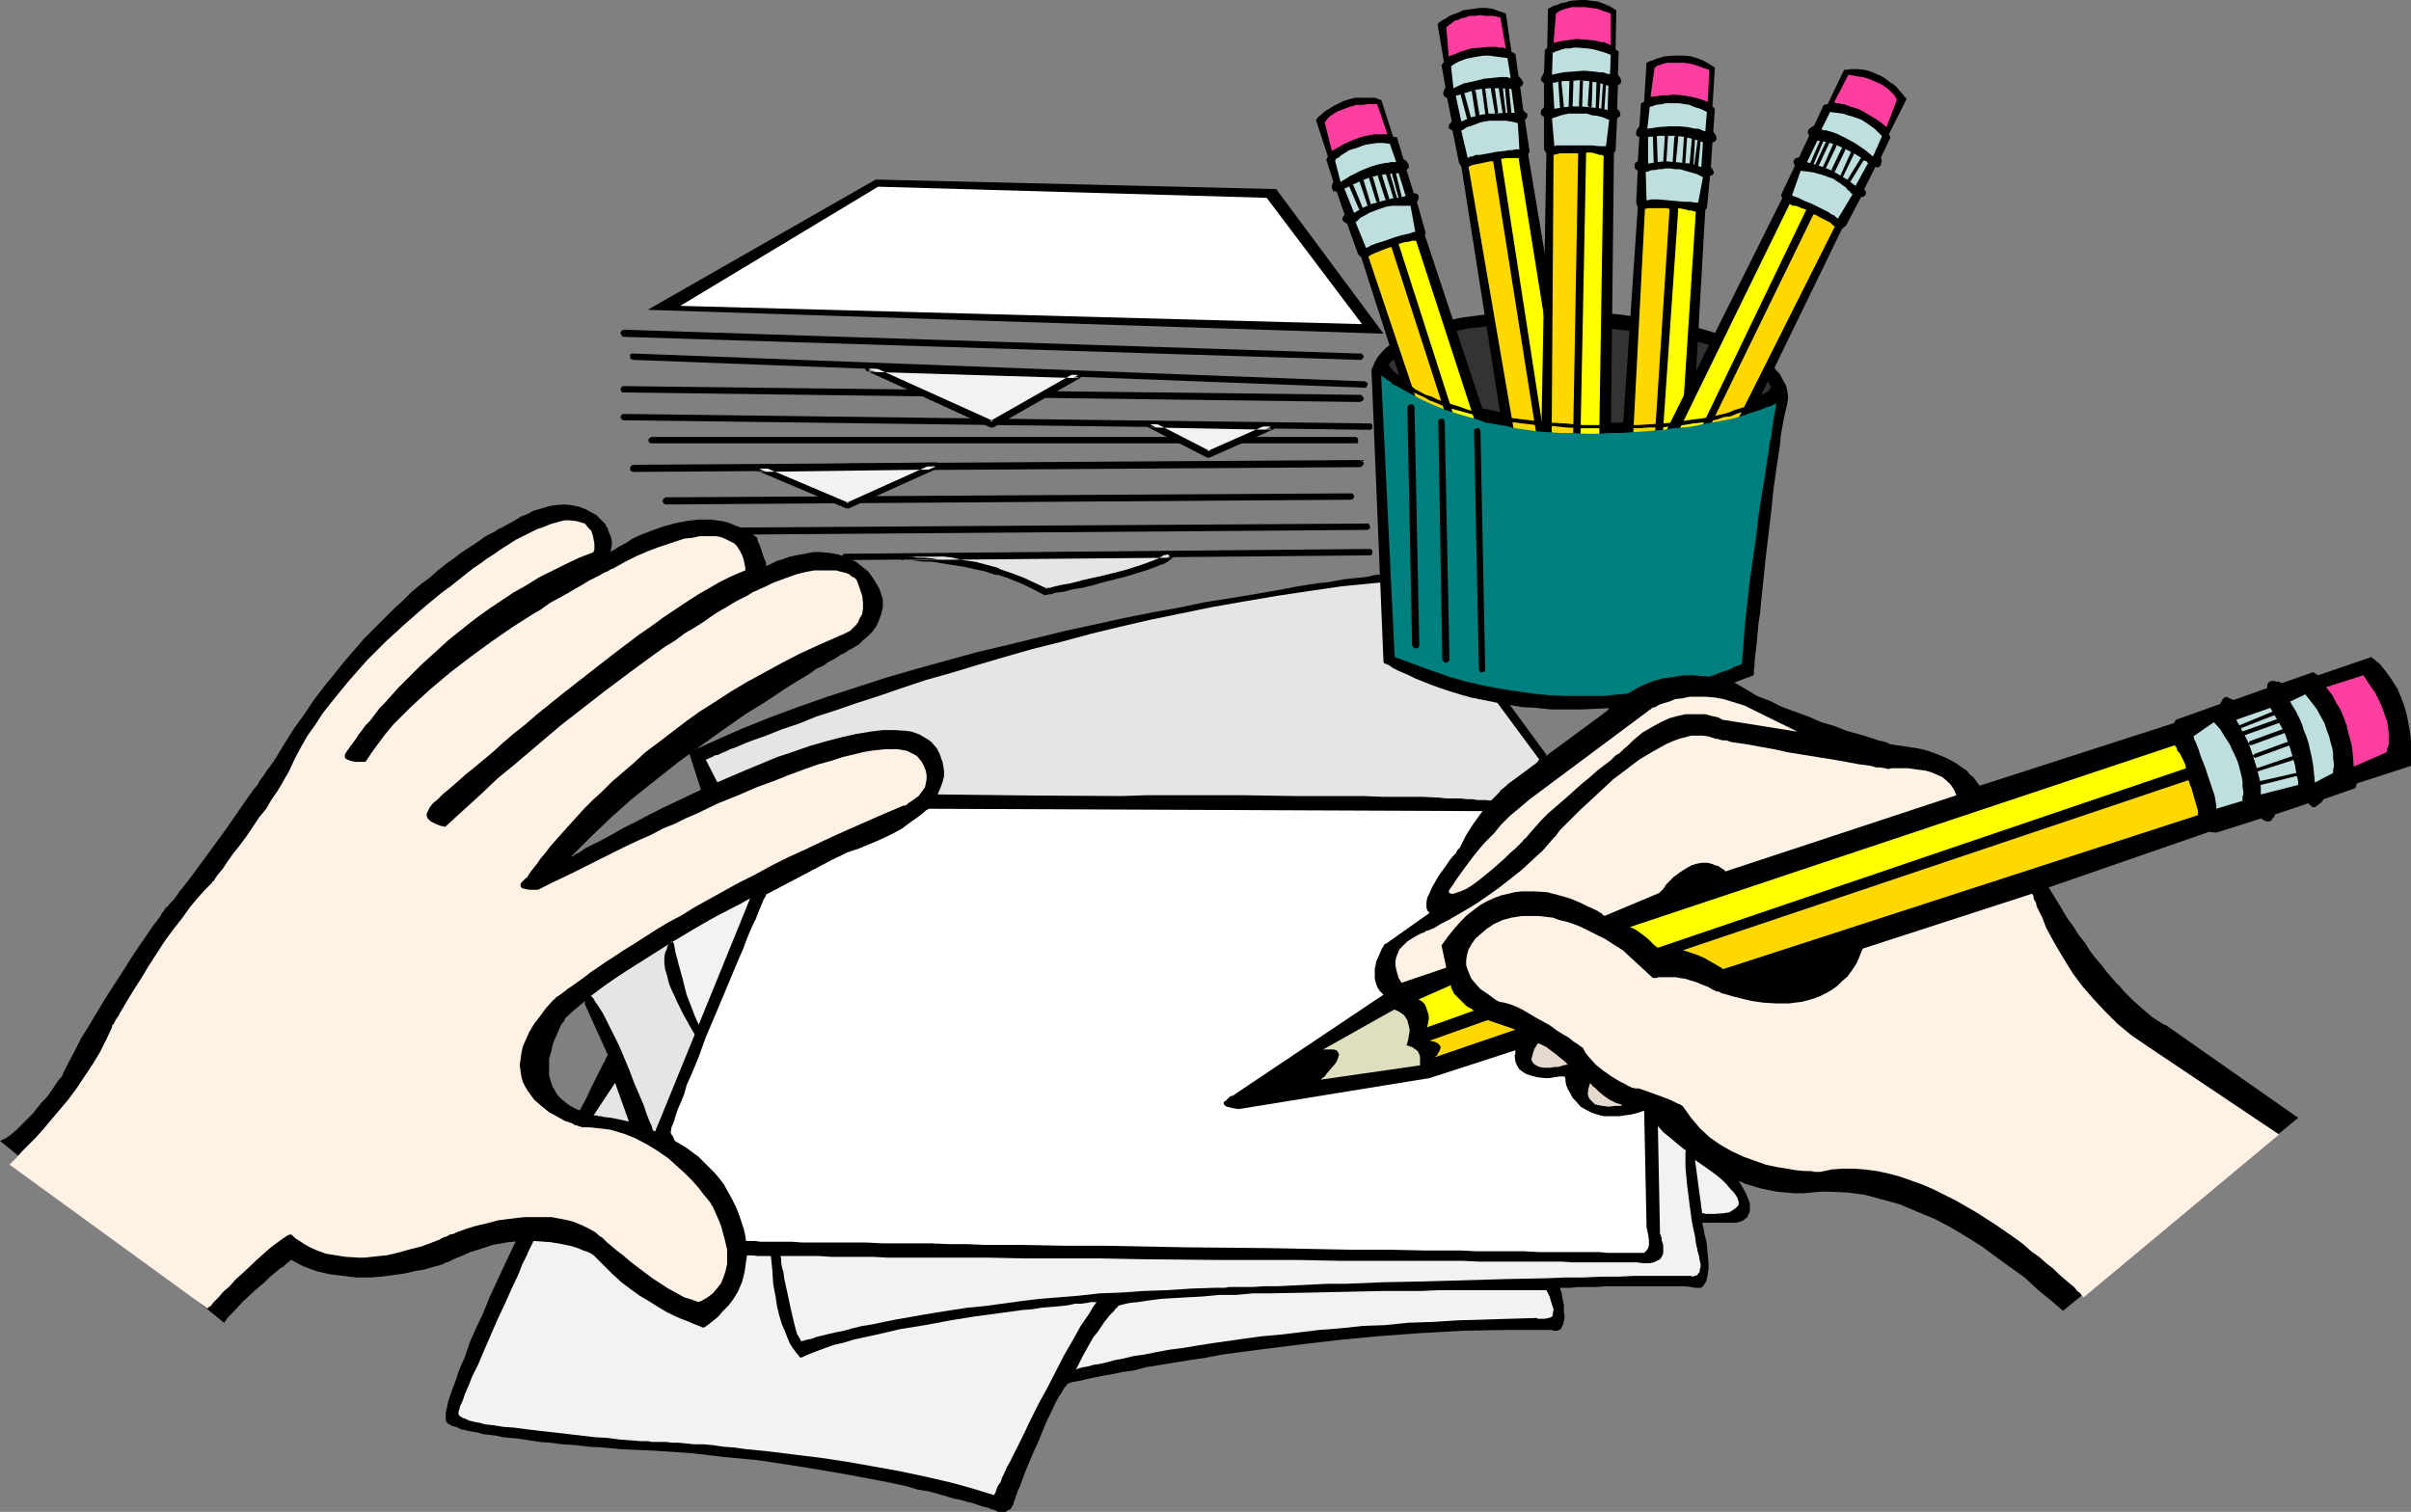
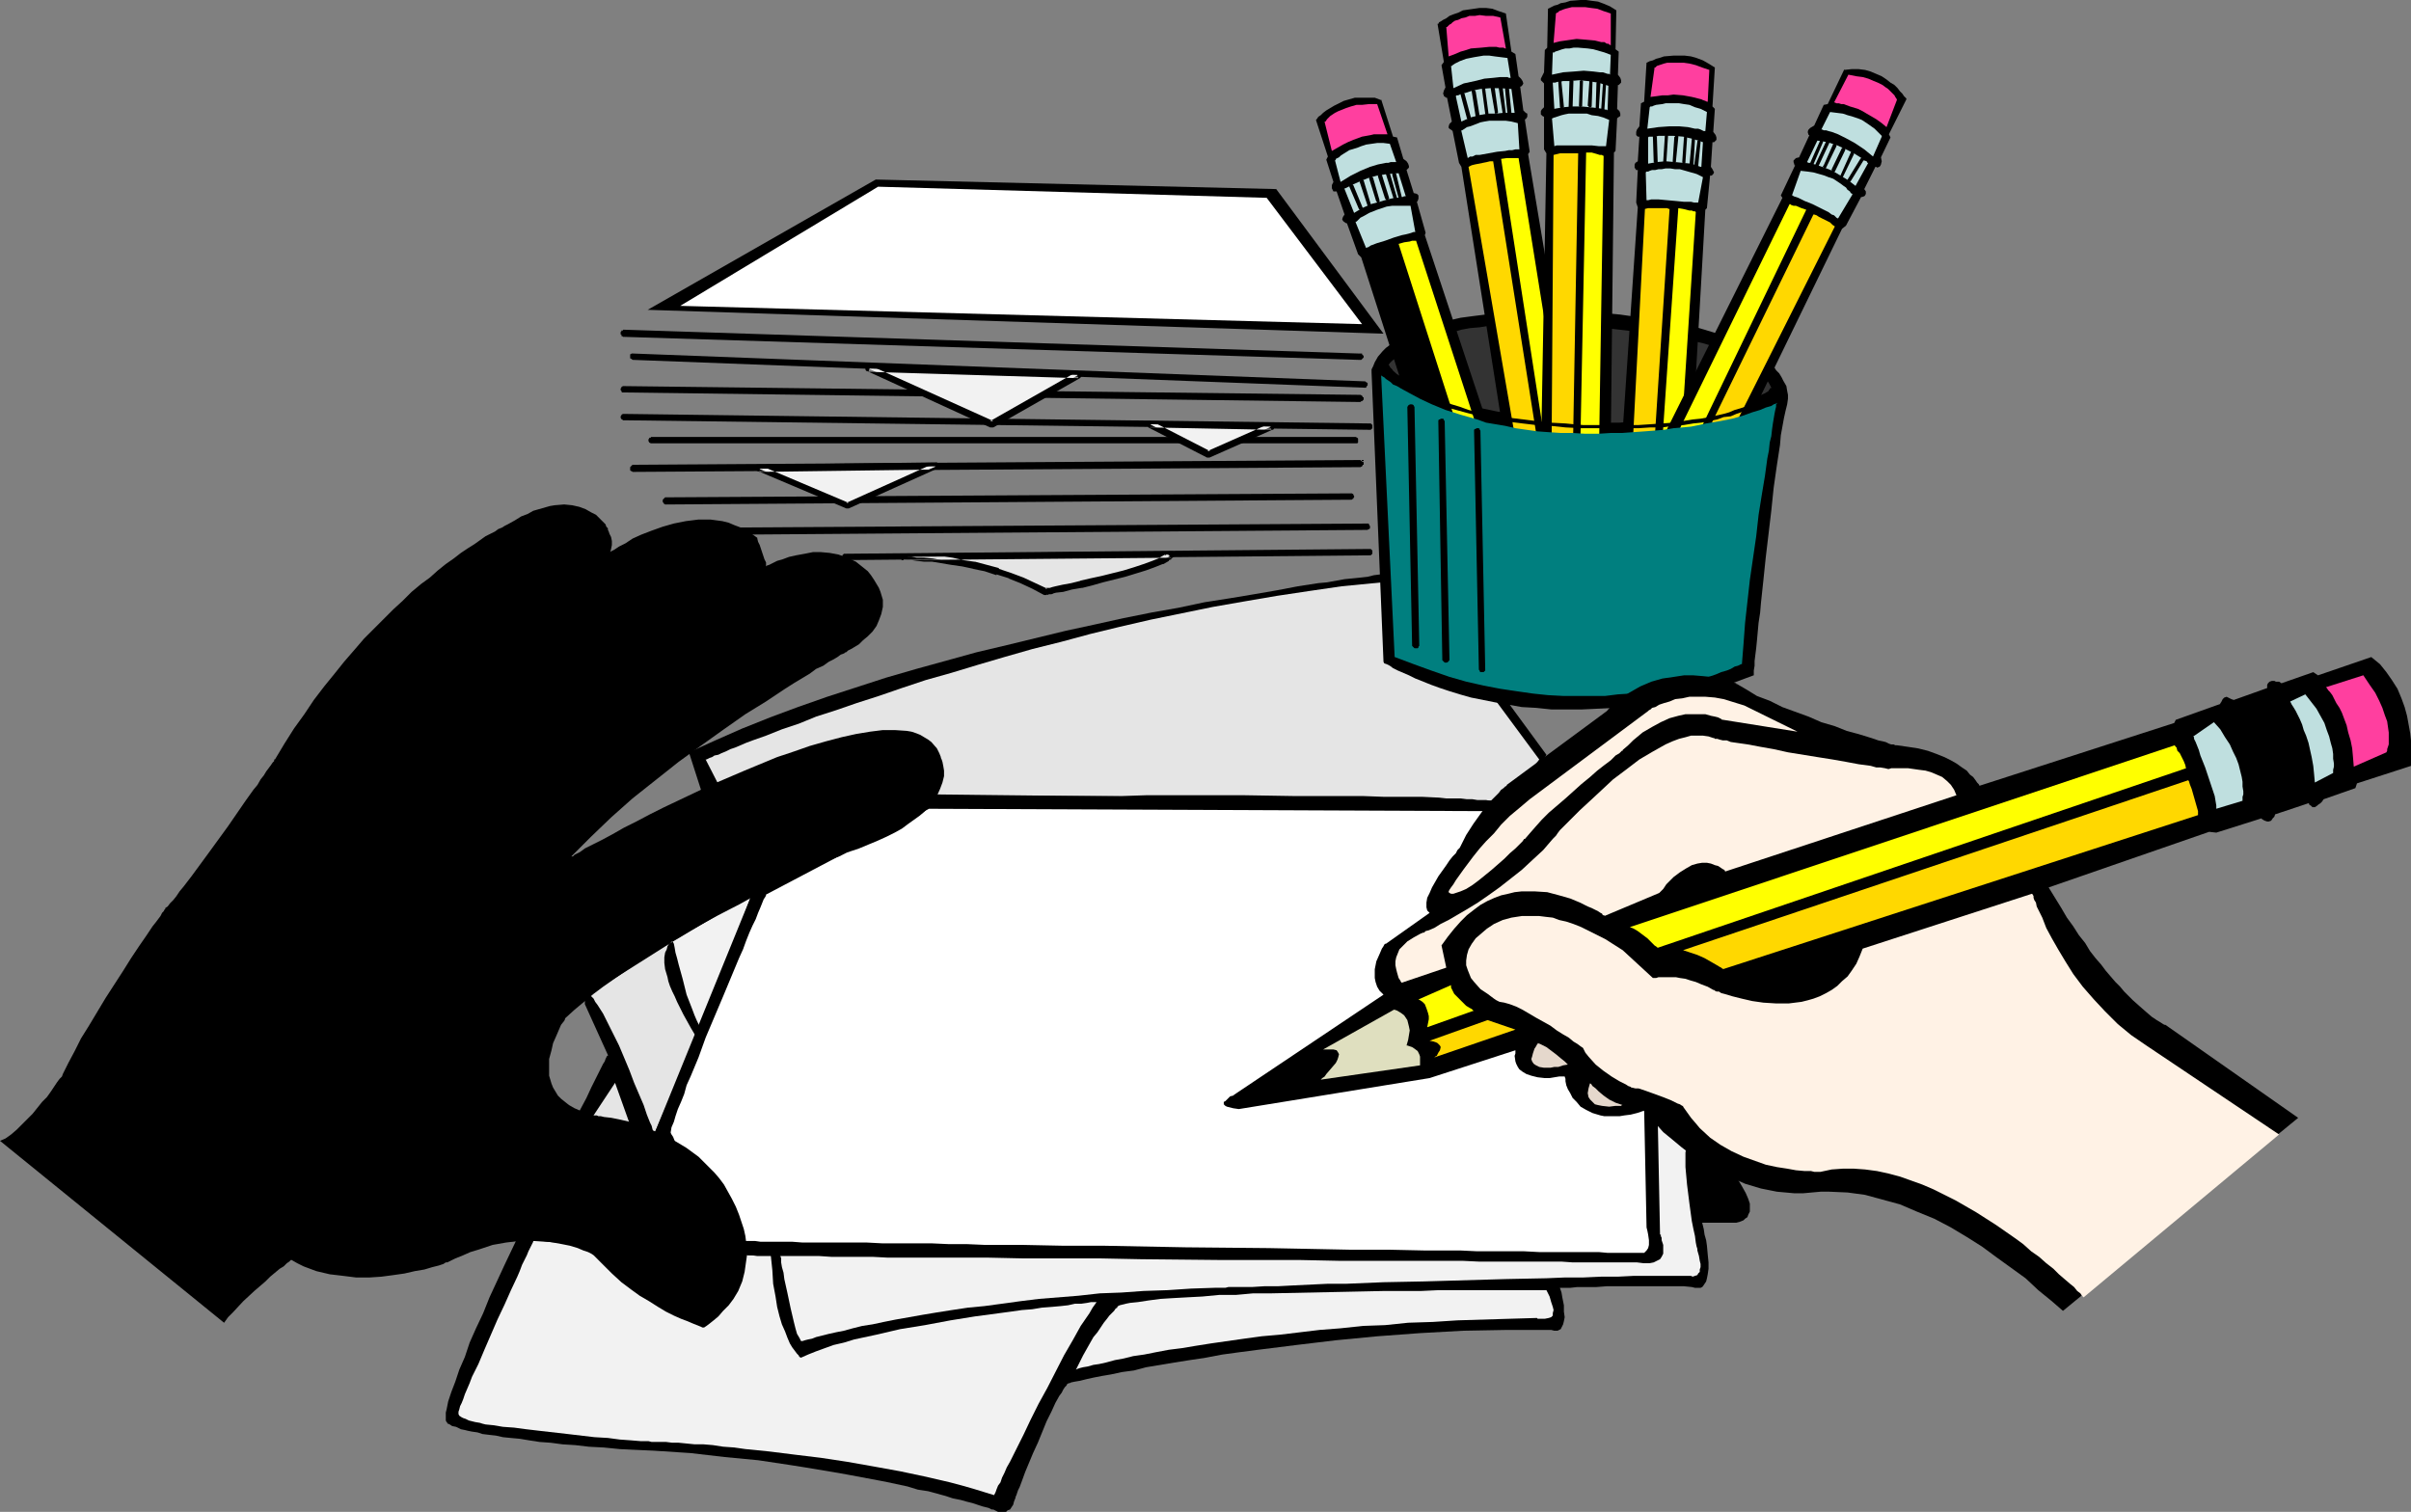
<svg xmlns="http://www.w3.org/2000/svg" xmlns:ns1="http://sodipodi.sourceforge.net/DTD/sodipodi-0.dtd" xmlns:ns2="http://www.inkscape.org/namespaces/inkscape" version="1.0" width="129.724mm" height="81.355mm" id="svg127" ns1:docname="Writing 3.wmf">
  <rect width="100%" height="100%" fill="#808080" stroke="none" />
  <ns1:namedview id="namedview127" pagecolor="#ffffff" bordercolor="#000000" borderopacity="0.25" ns2:showpageshadow="2" ns2:pageopacity="0.0" ns2:pagecheckerboard="0" ns2:deskcolor="#d1d1d1" ns2:document-units="mm" />
  <defs id="defs1">
    <pattern id="WMFhbasepattern" patternUnits="userSpaceOnUse" width="6" height="6" x="0" y="0" />
  </defs>
  <path style="fill:#000000;fill-opacity:1;fill-rule:evenodd;stroke:none" d="m 118.937,204.234 4.686,10.341 v 0.162 h -0.162 l -0.162,0.323 -0.162,0.323 -0.162,0.485 -0.323,0.485 -0.323,0.646 -0.323,0.646 -0.808,1.616 -0.97,1.939 -0.97,2.101 -1.293,2.424 -1.293,2.585 -1.454,2.747 -1.454,2.908 -1.454,3.232 -1.616,3.232 -1.616,3.232 -3.232,6.786 -3.232,6.786 -3.07,6.625 -1.293,3.232 -1.454,3.07 -1.293,2.908 -0.97,2.908 -1.131,2.585 -0.808,2.424 -0.808,2.101 -0.646,1.939 -0.162,0.808 -0.162,0.808 -0.162,0.646 v 0.646 0.969 l 0.162,0.323 0.162,0.162 v 0.162 h 0.162 l 0.323,0.162 0.485,0.323 0.808,0.162 0.97,0.485 0.808,0.162 0.646,0.162 0.808,0.162 1.131,0.162 0.97,0.323 1.293,0.162 1.454,0.162 1.454,0.323 1.616,0.162 1.778,0.162 1.939,0.323 2.101,0.323 2.262,0.162 2.424,0.323 2.586,0.162 2.747,0.323 3.07,0.162 3.232,0.323 3.394,0.162 3.555,0.162 7.434,0.485 6.949,0.808 6.787,0.646 3.232,0.485 3.232,0.485 3.07,0.485 2.909,0.485 2.909,0.485 2.747,0.485 2.586,0.485 2.586,0.485 2.586,0.485 2.262,0.485 2.262,0.485 2.101,0.646 2.101,0.323 1.778,0.485 1.778,0.485 1.454,0.485 1.616,0.323 1.131,0.323 1.293,0.323 0.97,0.323 0.97,0.323 0.646,0.162 0.646,0.162 0.323,0.162 0.323,0.162 v 0 h 0.162 0.162 l 0.323,0.162 0.646,0.323 h 0.808 0.808 l 0.323,-0.323 0.485,-0.162 0.323,-0.485 0.323,-0.485 0.162,-0.646 0.323,-0.808 v 0 -0.162 l 0.162,-0.323 0.162,-0.485 0.162,-0.485 0.323,-0.646 0.485,-1.293 0.646,-1.777 0.808,-1.939 0.808,-1.939 0.97,-2.101 1.778,-4.363 0.97,-1.939 0.808,-1.777 0.808,-1.454 0.485,-0.646 0.323,-0.646 0.323,-0.485 0.323,-0.323 0.162,-0.323 0.323,-0.162 h 0.162 l 0.323,-0.162 0.808,-0.162 0.97,-0.162 1.293,-0.323 1.454,-0.323 1.616,-0.323 1.939,-0.323 2.262,-0.485 2.424,-0.323 2.424,-0.646 2.909,-0.485 2.909,-0.485 3.07,-0.485 3.232,-0.485 3.394,-0.646 3.555,-0.485 3.717,-0.485 3.878,-0.485 3.878,-0.485 4.04,-0.485 4.04,-0.485 8.403,-0.808 8.726,-0.646 8.726,-0.485 8.888,-0.162 h 8.888 0.162 v 0 l 0.646,0.162 h 0.646 l 0.323,-0.162 0.323,-0.162 0.162,-0.323 0.323,-0.646 0.162,-0.646 0.162,-0.808 -0.162,-1.131 v -1.293 l -0.323,-1.616 -0.162,-0.969 -0.323,-0.969 h 0.646 0.323 1.131 l 1.454,-0.162 h 1.778 2.101 l 2.101,-0.162 h 2.262 4.848 4.686 1.939 1.939 l 1.616,0.162 0.646,0.162 h 0.485 0.162 0.485 l 0.323,-0.162 0.162,-0.162 0.323,-0.485 0.323,-0.485 0.162,-0.646 0.162,-0.808 0.162,-1.131 v -1.293 l -0.162,-1.616 -0.162,-1.777 -0.162,-1.131 -0.323,-1.131 -0.162,-1.131 -0.323,-1.293 h 6.626 0.323 l 0.646,-0.162 0.808,-0.323 0.323,-0.323 0.485,-0.323 0.162,-0.485 0.323,-0.646 v -0.646 -0.969 l -0.323,-0.969 -0.485,-1.131 -0.808,-1.454 -0.485,-0.808 -0.485,-0.808 -18.907,-13.734 -178.568,-46.373 -0.162,0.162 h -0.323 l -0.485,0.323 -0.646,0.323 -0.808,0.485 -0.97,0.485 -1.293,0.646 -1.131,0.646 -1.293,0.646 -1.616,0.808 -3.07,1.777 -3.394,1.777 -3.394,1.939 -3.555,2.101 -3.232,2.1 -3.232,2.101 -1.454,0.969 -2.586,1.939 -1.131,0.808 -0.808,0.969 -0.808,0.808 -0.646,0.808 -0.485,0.808 -0.323,0.646 z" id="path1" />
  <path style="fill:#f2f2f2;fill-opacity:1;fill-rule:evenodd;stroke:none" d="m 108.433,252.384 v 0.162 l -0.162,0.323 -0.162,0.323 -0.323,0.646 -0.323,0.646 -0.323,0.808 -0.485,0.969 -0.485,0.969 -0.485,1.293 -0.485,1.131 -1.293,2.747 -1.293,2.908 -1.454,3.07 -2.586,5.978 -1.293,3.07 -1.293,2.585 -0.485,1.293 -0.485,1.131 -0.485,1.131 -0.323,0.969 -0.323,0.808 -0.323,0.646 -0.162,0.646 -0.162,0.485 v 0 0.162 0.323 l 0.162,0.323 0.485,0.323 0.323,0.162 0.485,0.162 0.646,0.323 0.646,0.162 0.646,0.162 0.97,0.162 0.485,0.162 0.646,0.162 1.616,0.162 1.939,0.323 2.262,0.162 2.424,0.323 2.747,0.323 5.656,0.646 5.494,0.646 2.747,0.162 2.424,0.323 2.262,0.162 1.939,0.162 h 0.808 0.808 l 0.646,0.162 h 0.485 0.646 0.808 0.97 l 1.293,0.162 h 1.293 l 1.616,0.162 1.616,0.162 h 1.778 l 1.939,0.162 2.101,0.323 2.262,0.162 2.262,0.323 4.848,0.485 5.171,0.646 5.333,0.646 5.333,0.808 5.494,0.969 5.333,0.969 5.333,1.131 4.848,1.131 2.424,0.646 2.262,0.646 2.101,0.646 2.101,0.646 v 0 l 0.162,-0.323 0.162,-0.323 0.162,-0.485 0.323,-0.808 0.485,-0.646 0.323,-0.969 0.485,-0.969 0.485,-1.131 0.646,-1.131 1.293,-2.585 1.454,-2.908 1.454,-3.07 1.616,-3.232 1.778,-3.232 3.394,-6.625 1.778,-3.07 1.616,-2.908 1.778,-2.585 0.646,-1.131 0.808,-1.131 h -0.162 -0.323 -0.646 l -0.808,0.162 -1.131,0.162 h -1.293 l -1.454,0.323 -1.454,0.162 -1.778,0.162 -2.101,0.162 -1.939,0.323 -2.101,0.162 -2.262,0.323 -2.424,0.323 -4.848,0.646 -5.01,0.808 -5.171,0.969 -5.01,0.808 -4.848,1.131 -2.262,0.485 -2.262,0.485 -2.101,0.646 -2.101,0.485 -1.778,0.646 -1.778,0.646 -1.616,0.646 -1.454,0.646 v 0 l -0.323,-0.162 -0.162,-0.323 -0.323,-0.323 -0.485,-0.646 -0.485,-0.646 -0.485,-0.808 -0.485,-1.131 -0.485,-1.293 -0.646,-1.454 -0.485,-1.616 -0.485,-1.939 -0.323,-2.101 -0.485,-2.585 -0.162,-2.747 -0.323,-3.07 h -4.686 z" id="path2" />
  <path style="fill:#000000;fill-opacity:1;fill-rule:evenodd;stroke:none" d="m 314.473,153.499 -27.472,-37.486 h -0.162 l -0.162,0.162 h -0.323 -0.485 -0.485 l -0.808,0.162 -0.808,0.162 h -0.97 l -0.97,0.162 -1.131,0.162 -1.293,0.162 -1.293,0.323 -1.454,0.162 -1.616,0.162 -1.616,0.162 -1.778,0.323 -1.778,0.323 -1.778,0.162 -4.202,0.646 -4.202,0.808 -4.686,0.808 -4.848,0.808 -5.171,0.808 -5.333,1.131 -5.494,0.969 -5.656,1.131 -5.818,1.293 -5.979,1.293 -5.979,1.454 -5.979,1.454 -6.141,1.454 -12.282,3.393 -6.141,1.777 -5.979,1.939 -5.979,1.939 -5.979,2.1 -5.656,2.101 -5.656,2.262 -5.494,2.424 -5.333,2.424 2.909,9.048 47.834,1.777 117.321,1.131 z" id="path3" />
  <path style="fill:#e5e5e5;fill-opacity:1;fill-rule:evenodd;stroke:none" d="m 143.501,154.468 v 0 h 0.162 l 0.323,-0.162 0.323,-0.162 0.485,-0.162 0.485,-0.323 0.808,-0.162 0.646,-0.323 0.808,-0.323 0.97,-0.485 0.97,-0.323 1.131,-0.485 1.131,-0.485 1.293,-0.485 2.747,-0.969 3.232,-1.293 3.394,-1.131 3.555,-1.454 4.04,-1.293 4.202,-1.454 4.525,-1.454 4.686,-1.616 4.848,-1.616 5.171,-1.454 5.333,-1.616 5.494,-1.616 5.656,-1.616 5.818,-1.454 5.979,-1.616 5.979,-1.454 6.302,-1.454 6.302,-1.293 6.302,-1.293 6.464,-1.131 6.626,-1.131 6.464,-0.969 6.626,-0.969 6.626,-0.646 6.626,-0.646 26.987,36.517 -6.626,8.402 -159.499,-1.777 z" id="path4" />
  <path style="fill:#000000;fill-opacity:1;fill-rule:evenodd;stroke:none" d="m 131.704,63.015 46.379,-26.499 81.446,1.939 21.816,29.407 z" id="path5" />
  <path style="fill:#000000;fill-opacity:1;fill-rule:evenodd;stroke:none" d="m 126.856,67.055 h -0.162 v 0.162 h -0.323 v 0.162 l -0.162,0.162 v 0.485 h 0.162 v 0.323 h 0.162 l 0.162,0.162 h 0.162 l 149.641,4.686 h 0.162 0.162 l 0.162,-0.162 0.162,-0.162 0.162,-0.162 v -0.323 l -0.162,-0.162 -0.162,-0.162 v -0.162 h -0.323 -0.162 z" id="path6" />
  <path style="fill:#000000;fill-opacity:1;fill-rule:evenodd;stroke:none" d="m 128.795,71.902 h -0.162 -0.162 l -0.323,0.162 v 0.323 0.323 0.162 l 0.323,0.162 0.162,0.162 h 0.162 l 148.672,5.655 h 0.162 0.162 l 0.162,-0.323 0.162,-0.162 v -0.323 -0.162 l -0.323,-0.162 -0.162,-0.162 h -0.162 z" id="path7" />
  <path style="fill:#000000;fill-opacity:1;fill-rule:evenodd;stroke:none" d="m 126.856,78.527 h -0.162 v 0 l -0.323,0.162 v 0.162 l -0.162,0.162 v 0.323 l 0.162,0.162 v 0.162 l 0.162,0.162 h 0.162 0.162 l 149.641,1.939 h 0.162 l 0.162,-0.162 h 0.162 l 0.162,-0.162 0.162,-0.162 v -0.485 h -0.162 l -0.162,-0.323 v 0 l -0.323,-0.162 h -0.162 z" id="path8" />
  <path style="fill:#000000;fill-opacity:1;fill-rule:evenodd;stroke:none" d="m 126.856,84.182 h -0.162 v 0 l -0.323,0.162 v 0.162 l -0.162,0.162 v 0.323 l 0.162,0.162 v 0.162 h 0.162 l 0.162,0.162 h 0.162 l 151.581,1.939 h 0.162 0.162 l 0.162,-0.162 0.162,-0.162 v -0.162 -0.323 -0.162 l -0.162,-0.162 -0.162,-0.162 h -0.162 -0.162 z" id="path9" />
  <path style="fill:#000000;fill-opacity:1;fill-rule:evenodd;stroke:none" d="m 132.512,88.868 h -0.162 v 0.162 h -0.323 v 0.162 l -0.162,0.162 v 0.323 l 0.162,0.323 v 0 l 0.323,0.162 v 0 h 143.339 0.323 l 0.162,-0.162 v -0.323 -0.323 -0.162 l -0.162,-0.162 v 0 l -0.323,-0.162 h -0.162 z" id="path10" />
  <path style="fill:#000000;fill-opacity:1;fill-rule:evenodd;stroke:none" d="m 128.795,94.523 h -0.162 l -0.162,0.162 -0.162,0.162 -0.162,0.162 v 0 0.485 0.162 l 0.162,0.162 h 0.162 l 0.162,0.162 h 0.162 l 147.702,-0.969 h 0.162 l 0.323,-0.162 v 0 l 0.162,-0.323 h 0.162 v -0.485 l -0.162,-0.162 h -0.162 l -0.162,-0.162 -0.162,-0.162 h -0.162 z" id="path11" />
  <path style="fill:#000000;fill-opacity:1;fill-rule:evenodd;stroke:none" d="m 135.421,101.148 h -0.162 l -0.162,0.162 -0.162,0.162 -0.162,0.162 v 0 0.485 l 0.162,0.162 v 0.162 h 0.162 l 0.162,0.162 h 0.162 l 139.299,-0.969 h 0.162 l 0.162,-0.162 h 0.162 v -0.162 l 0.162,-0.162 v -0.323 l -0.162,-0.162 v -0.162 l -0.323,-0.162 v 0 h -0.162 z" id="path12" />
  <path style="fill:#000000;fill-opacity:1;fill-rule:evenodd;stroke:none" d="m 278.921,75.78 2.424,58.814 v 0 0 l 0.162,0.323 0.485,0.162 0.646,0.323 0.646,0.485 0.97,0.485 1.131,0.485 1.131,0.485 1.293,0.646 1.616,0.646 1.616,0.646 1.778,0.646 1.939,0.646 2.101,0.646 2.262,0.646 2.424,0.485 2.424,0.485 2.747,0.485 2.747,0.485 2.909,0.162 3.07,0.323 h 3.07 3.232 l 3.394,-0.162 3.555,-0.162 3.717,-0.485 3.717,-0.485 3.878,-0.808 4.04,-0.969 4.04,-0.969 4.202,-1.293 4.363,-1.616 v 0 -0.485 -0.485 l 0.162,-0.969 v -0.969 l 0.162,-1.293 0.162,-1.293 0.162,-1.616 0.162,-1.777 0.162,-1.777 0.323,-2.101 0.162,-1.939 0.485,-4.524 0.485,-4.686 1.131,-9.533 0.485,-4.686 0.646,-4.524 0.323,-2.101 0.323,-2.101 0.162,-1.939 0.323,-1.777 0.323,-1.777 0.323,-1.454 0.323,-1.293 0.162,-1.131 v -0.808 l -0.162,-0.808 -0.162,-0.969 -0.646,-1.131 -0.323,-0.646 -0.485,-0.808 -0.646,-0.646 -0.485,-0.808 -0.808,-0.808 -0.97,-0.646 -0.97,-0.808 -1.131,-0.808 -1.293,-0.808 -1.454,-0.808 -1.616,-0.646 -1.778,-0.808 -1.939,-0.646 -2.101,-0.646 -2.262,-0.646 -2.586,-0.646 -2.747,-0.485 -2.909,-0.485 -3.232,-0.323 -3.394,-0.485 -3.555,-0.323 -4.04,-0.162 h -3.878 l -3.717,-0.162 -3.394,0.162 h -3.232 l -2.909,0.162 -2.747,0.323 -2.586,0.323 -2.424,0.323 -2.101,0.485 -2.101,0.485 -1.778,0.485 -1.616,0.485 -1.454,0.646 -1.454,0.485 -1.131,0.646 -1.131,0.646 -0.97,0.646 -0.808,0.646 -0.646,0.485 -0.646,0.646 -0.97,1.131 -0.646,1.131 -0.323,0.808 -0.323,0.646 v 0.485 z" id="path13" />
  <path style="fill:#333333;fill-opacity:1;fill-rule:evenodd;stroke:none" d="m 282.153,74.487 0.162,-0.162 0.323,-0.485 0.485,-0.485 0.808,-0.646 0.97,-0.808 1.454,-0.969 1.778,-0.808 0.97,-0.485 1.131,-0.485 1.131,-0.485 1.293,-0.323 1.454,-0.485 1.454,-0.323 1.616,-0.485 1.778,-0.323 1.939,-0.162 1.939,-0.323 2.101,-0.323 h 2.101 l 2.424,-0.162 h 2.586 2.586 l 2.747,0.162 2.909,0.162 3.07,0.323 3.07,0.323 2.909,0.323 2.747,0.323 2.424,0.323 2.424,0.323 2.101,0.323 2.101,0.485 1.939,0.162 1.778,0.485 1.454,0.323 1.616,0.485 1.293,0.323 1.293,0.485 1.131,0.323 0.97,0.485 0.97,0.323 1.616,0.808 1.293,0.808 0.97,0.969 0.808,0.808 0.646,0.808 0.485,0.969 0.485,0.808 0.485,0.969 h -0.162 v 0.162 h -0.323 l -0.162,0.162 -0.808,0.485 -1.131,0.485 -1.454,0.485 -1.616,0.646 -2.101,0.646 -2.424,0.808 -2.586,0.646 -3.07,0.646 -3.232,0.485 -1.778,0.323 -1.939,0.162 -1.939,0.323 h -2.101 l -2.101,0.162 -2.101,0.162 h -7.272 l -2.424,-0.162 h -0.323 -0.323 l -0.646,-0.162 h -0.646 -0.646 l -0.97,-0.162 -0.97,-0.162 h -1.131 l -1.131,-0.162 -2.586,-0.485 -2.747,-0.485 -3.07,-0.485 -3.07,-0.646 -3.232,-0.808 -3.07,-0.969 -3.07,-1.131 -2.909,-1.131 -2.586,-1.454 -2.424,-1.454 -0.97,-0.808 z" id="path14" />
  <path style="fill:#000000;fill-opacity:1;fill-rule:evenodd;stroke:none" d="m 298.798,120.698 -21.978,-68.347 -0.646,-0.646 -2.262,-6.302 v 0 h -0.162 l -0.485,-0.323 -0.162,-0.162 -0.162,-0.323 0.162,-0.485 0.323,-0.485 -1.616,-4.686 h -0.162 -0.485 l -0.162,-0.323 -0.162,-0.323 v -0.646 l 0.323,-0.646 -1.454,-4.524 0.323,-0.646 -2.424,-7.433 v 0 l 0.162,-0.162 0.323,-0.485 0.485,-0.323 0.485,-0.485 0.646,-0.485 0.808,-0.485 0.808,-0.485 0.97,-0.485 0.97,-0.485 1.131,-0.323 1.131,-0.323 h 1.293 1.293 1.454 l 1.293,0.485 v -0.162 l 2.424,7.594 0.808,0.162 1.293,4.363 0.646,0.485 0.323,0.485 0.162,0.485 v 0.323 l -0.323,0.323 v 0 l -0.162,0.162 1.454,4.686 0.646,0.162 0.323,0.323 v 0.323 0.323 l -0.162,0.485 -0.162,0.162 v 0 0 l 1.778,6.302 -0.162,0.485 23.109,69.64 z" id="path15" />
  <path style="fill:#ffff00;fill-opacity:1;fill-rule:evenodd;stroke:none" d="M 310.433,117.952 287.971,48.958 h -0.323 -0.485 l -0.485,0.162 -1.131,0.162 -1.131,0.323 22.301,69.478 z" id="path16" />
-   <path style="fill:#ffd800;fill-opacity:1;fill-rule:evenodd;stroke:none" d="M 305.262,119.244 282.961,50.251 h -0.162 l -0.485,0.162 -0.485,0.162 -0.808,0.323 -1.616,0.646 -0.646,0.323 -0.485,0.323 22.786,67.863 z" id="path17" />
  <path style="fill:#bfdfdf;fill-opacity:1;fill-rule:evenodd;stroke:none" d="m 286.84,41.849 0.97,5.332 h -0.162 -0.162 l -0.485,0.162 -0.485,0.162 -0.646,0.162 -0.808,0.162 -1.616,0.485 -1.778,0.646 -1.616,0.485 -1.293,0.485 -0.485,0.323 -0.485,0.162 -2.101,-5.17 v -0.162 h 0.162 l 0.162,-0.162 0.323,-0.323 0.323,-0.323 0.646,-0.323 1.131,-0.646 1.616,-0.646 0.97,-0.323 0.97,-0.323 1.131,-0.162 h 1.131 1.131 z" id="path18" />
  <path style="fill:#bfdfdf;fill-opacity:1;fill-rule:evenodd;stroke:none" d="m 282.638,29.246 1.293,3.716 h -0.323 -0.323 -0.485 l -0.485,0.162 h -0.485 l -1.616,0.323 -1.616,0.485 -1.939,0.808 -1.939,0.969 -2.101,1.293 -1.131,-4.363 0.162,-0.162 V 32.316 l 0.323,-0.162 0.323,-0.162 0.323,-0.323 0.485,-0.323 1.293,-0.808 1.616,-0.485 0.808,-0.323 0.97,-0.323 1.131,-0.162 1.131,-0.162 h 1.293 z" id="path19" />
  <path style="fill:#ff3f9f;fill-opacity:1;fill-rule:evenodd;stroke:none" d="m 282.153,27.307 h -1.454 -0.646 -0.646 l -0.646,0.162 -1.778,0.323 -1.778,0.646 -1.131,0.485 -0.97,0.485 -1.131,0.646 -1.131,0.646 -1.454,-5.817 v -0.162 h 0.162 l 0.323,-0.485 0.323,-0.323 0.323,-0.323 0.485,-0.323 0.485,-0.323 0.646,-0.323 0.808,-0.323 0.808,-0.323 0.97,-0.323 1.131,-0.323 h 1.131 l 1.454,-0.162 h 1.616 z" id="path20" />
  <path style="fill:#bfdfdf;fill-opacity:1;fill-rule:evenodd;stroke:none" d="m 285.87,39.91 h -0.323 l -0.323,0.162 h -0.485 l -0.485,0.162 h -0.646 l -1.454,0.323 -1.616,0.485 -1.778,0.485 -1.778,0.808 -1.616,0.969 -1.939,-4.847 v -0.162 h 0.162 l 0.323,-0.162 0.323,-0.162 0.97,-0.485 1.454,-0.646 1.616,-0.646 1.778,-0.485 2.101,-0.323 2.262,-0.162 z" id="path21" />
  <path style="fill:#000000;fill-opacity:1;fill-rule:evenodd;stroke:none" d="m 284.416,40.233 0.162,0.162 v 0.162 h 0.323 l 0.162,-0.162 v -0.162 -0.162 l -1.131,-4.686 -0.162,-0.162 -0.162,-0.162 h -0.323 v 0.162 l -0.162,0.162 v 0.162 z" id="path22" />
  <path style="fill:#000000;fill-opacity:1;fill-rule:evenodd;stroke:none" d="m 281.668,40.394 0.162,0.162 v 0 l 0.162,0.162 h 0.162 l 0.162,-0.162 v 0 l 0.162,-0.162 v -0.162 l -1.454,-4.686 -0.162,-0.162 v 0 h -0.162 -0.162 -0.162 v 0.162 l -0.162,0.162 v 0.162 z" id="path23" />
  <path style="fill:#000000;fill-opacity:1;fill-rule:evenodd;stroke:none" d="m 279.891,41.041 h 0.162 v 0.162 h 0.162 0.162 l 0.162,-0.162 v 0 -0.162 -0.162 l -1.293,-4.524 -0.162,-0.162 v -0.162 h -0.162 -0.162 l -0.162,0.162 h -0.162 v 0.162 0.162 z" id="path24" />
  <path style="fill:#000000;fill-opacity:1;fill-rule:evenodd;stroke:none" d="m 276.336,42.495 0.162,0.162 v 0 l 0.162,0.162 h 0.162 l 0.162,-0.162 v 0 l 0.162,-0.162 v -0.162 l -1.939,-4.686 -0.162,-0.162 v 0 h -0.162 -0.162 -0.162 -0.162 v 0.162 0.323 z" id="path25" />
  <path style="fill:#000000;fill-opacity:1;fill-rule:evenodd;stroke:none" d="m 278.113,41.849 0.162,0.162 v 0 h 0.162 0.162 0.162 v -0.162 0 -0.323 l -1.454,-4.847 h -0.162 v -0.162 h -0.162 -0.162 l -0.162,0.162 v 0 l -0.162,0.162 v 0.162 z" id="path26" />
  <path style="fill:#000000;fill-opacity:1;fill-rule:evenodd;stroke:none" d="m 283.446,40.556 0.162,0.162 v 0 h 0.162 0.162 0.162 v -0.162 0 -0.323 l -1.454,-5.009 -0.162,-0.162 v 0 l -0.162,-0.162 h -0.162 l -0.162,0.162 v 0.162 h -0.162 v 0.162 z" id="path27" />
  <path style="fill:#000000;fill-opacity:1;fill-rule:evenodd;stroke:none" d="m 308.332,104.702 -11.15,-70.771 -0.485,-0.808 -1.293,-6.463 v 0 l -0.162,-0.162 -0.485,-0.323 -0.162,-0.162 v -0.323 l 0.162,-0.485 0.485,-0.485 -0.97,-4.847 h -0.162 l -0.485,-0.323 V 19.389 l -0.162,-0.323 0.162,-0.646 0.323,-0.646 -0.808,-4.524 0.485,-0.646 -1.293,-7.756 h 0.162 l 0.162,-0.323 0.323,-0.162 0.485,-0.323 0.646,-0.323 0.646,-0.485 0.808,-0.323 0.97,-0.323 0.97,-0.485 1.131,-0.162 1.131,-0.162 1.131,-0.162 h 1.293 l 1.293,0.162 1.293,0.485 1.454,0.485 1.131,7.756 0.808,0.485 0.646,4.524 0.485,0.485 0.323,0.485 0.162,0.485 -0.162,0.323 -0.323,0.323 h -0.162 v 0 l 0.646,4.847 0.485,0.485 0.323,0.162 v 0.485 0.162 l -0.323,0.485 h -0.162 v 0.162 l 0.97,6.463 -0.323,0.485 12.12,72.387 z" id="path28" />
  <path style="fill:#ffff00;fill-opacity:1;fill-rule:evenodd;stroke:none" d="M 320.291,103.733 308.817,32.154 h -0.323 -0.485 -1.616 l -1.131,0.162 11.15,72.064 z" id="path29" />
  <path style="fill:#ffd800;fill-opacity:1;fill-rule:evenodd;stroke:none" d="M 314.958,104.379 303.646,32.8 h -0.162 -0.485 l -0.646,0.162 -0.808,0.162 -1.616,0.323 -0.646,0.162 -0.646,0.323 12.12,70.448 z" id="path30" />
  <path style="fill:#bfdfdf;fill-opacity:1;fill-rule:evenodd;stroke:none" d="m 308.656,25.045 0.323,5.332 h -0.162 -0.162 -0.485 l -0.646,0.162 h -0.646 l -0.808,0.162 -1.616,0.162 -1.778,0.323 -1.778,0.323 h -0.808 l -0.646,0.323 h -0.485 l -0.485,0.323 -1.293,-5.494 V 26.499 h 0.162 l 0.485,-0.323 0.485,-0.323 0.646,-0.162 1.293,-0.485 0.808,-0.323 0.808,-0.162 0.97,-0.162 h 1.131 0.97 1.293 l 1.131,0.162 z" id="path31" />
  <path style="fill:#bfdfdf;fill-opacity:1;fill-rule:evenodd;stroke:none" d="m 306.555,11.795 0.646,4.039 h -0.323 l -0.323,-0.162 h -1.454 l -1.454,0.162 -1.778,0.162 -1.939,0.485 -2.262,0.485 -2.101,0.969 -0.485,-4.524 v 0 h 0.162 l 0.162,-0.162 0.485,-0.323 0.323,-0.162 0.646,-0.323 1.293,-0.485 0.808,-0.162 0.808,-0.162 0.97,-0.162 0.97,-0.162 h 1.131 l 1.131,0.162 1.293,0.162 z" id="path32" />
  <path style="fill:#ff3f9f;fill-opacity:1;fill-rule:evenodd;stroke:none" d="m 306.232,9.856 v 0 h -0.162 l -0.323,-0.162 h -0.808 l -0.646,-0.162 h -1.454 l -1.616,0.162 -2.101,0.162 -0.97,0.323 -1.131,0.323 -1.131,0.485 -1.293,0.485 -0.485,-5.978 v 0 h 0.162 l 0.162,-0.162 0.323,-0.323 0.323,-0.162 0.323,-0.323 0.485,-0.323 0.646,-0.162 0.646,-0.323 0.808,-0.162 0.808,-0.323 h 1.131 l 0.97,-0.162 1.293,0.162 h 1.454 l 1.454,0.323 z" id="path33" />
  <path style="fill:#bfdfdf;fill-opacity:1;fill-rule:evenodd;stroke:none" d="m 308.009,22.944 h -0.323 -0.323 -1.616 l -1.454,0.162 h -1.778 l -1.778,0.323 -1.778,0.485 -1.778,0.808 -1.131,-5.17 v 0 l 0.162,-0.162 h 0.323 l 0.323,-0.162 0.485,-0.162 0.646,-0.162 1.454,-0.485 1.616,-0.323 1.939,-0.162 h 2.101 l 2.262,0.162 z" id="path34" />
  <path style="fill:#000000;fill-opacity:1;fill-rule:evenodd;stroke:none" d="m 306.555,23.106 v 0 0.162 h 0.162 0.162 v 0.162 h 0.162 l 0.162,-0.162 v 0 -0.162 h 0.162 v -0.162 l -0.485,-4.847 v 0 l -0.162,-0.162 v -0.162 h -0.162 v 0 h -0.162 -0.162 l -0.162,0.162 v 0.162 0 0.162 z" id="path35" />
  <path style="fill:#000000;fill-opacity:1;fill-rule:evenodd;stroke:none" d="m 303.969,22.782 v 0.162 0 0.162 h 0.162 0.162 0.162 v 0 l 0.162,-0.162 v 0 -0.323 l -0.646,-4.686 -0.162,-0.162 v 0 -0.162 h -0.162 -0.162 v 0 h -0.162 v 0.162 h -0.162 v 0.323 z" id="path36" />
  <path style="fill:#000000;fill-opacity:1;fill-rule:evenodd;stroke:none" d="m 302.03,23.106 v 0 0.162 h 0.162 v 0.162 h 0.323 l 0.162,-0.162 v 0 -0.162 -0.162 l -0.646,-4.847 v 0 -0.162 0 l -0.162,-0.162 h -0.323 v 0.162 h -0.162 v 0.162 0.162 z" id="path37" />
  <path style="fill:#000000;fill-opacity:1;fill-rule:evenodd;stroke:none" d="m 298.313,24.075 0.162,0.162 0.162,0.162 h 0.162 l 0.162,-0.162 0.162,-0.162 V 23.913 l -1.293,-4.847 -0.162,-0.162 -0.162,-0.162 h -0.162 l -0.162,0.162 -0.162,0.162 v 0.162 z" id="path38" />
  <path style="fill:#000000;fill-opacity:1;fill-rule:evenodd;stroke:none" d="m 300.091,23.752 h 0.162 v 0.162 0 h 0.162 0.162 v 0 h 0.162 v 0 l 0.162,-0.162 v -0.162 l -0.808,-5.009 -0.162,-0.162 v -0.162 0 h -0.162 -0.162 v 0 h -0.162 v 0 l -0.162,0.162 v 0.162 z" id="path39" />
  <path style="fill:#000000;fill-opacity:1;fill-rule:evenodd;stroke:none" d="m 305.585,23.106 v 0.162 0.162 0 h 0.162 0.323 v 0 h 0.162 V 23.267 23.106 l -0.646,-5.332 v 0 l -0.162,-0.162 v 0 l -0.162,-0.162 h -0.162 l -0.162,0.162 h -0.162 v 0.162 0.162 z" id="path40" />
  <path style="fill:#000000;fill-opacity:1;fill-rule:evenodd;stroke:none" d="m 328.209,113.751 4.848,-71.579 -0.323,-0.969 0.323,-6.625 h -0.162 -0.162 l -0.323,-0.485 v -0.162 -0.485 l 0.162,-0.323 0.485,-0.323 0.323,-5.009 v 0 h -0.323 l -0.323,-0.323 V 27.145 26.822 l 0.162,-0.485 0.485,-0.646 0.323,-4.686 0.646,-0.323 0.485,-7.917 v 0 l 0.323,-0.162 0.323,-0.162 0.646,-0.162 0.646,-0.323 0.646,-0.162 0.97,-0.323 1.939,-0.162 h 1.131 1.131 l 1.293,0.162 1.131,0.323 1.293,0.485 1.131,0.646 1.293,0.808 v 0 l -0.485,7.917 0.485,0.485 -0.323,4.686 0.485,0.646 0.162,0.485 v 0.485 l -0.162,0.162 -0.323,0.323 h -0.162 -0.162 l -0.323,5.009 0.323,0.485 0.162,0.323 0.162,0.323 -0.162,0.323 -0.323,0.323 h -0.162 -0.162 l -0.646,6.625 -0.323,0.323 -4.202,73.356 z" id="path41" />
  <path style="fill:#ffff00;fill-opacity:1;fill-rule:evenodd;stroke:none" d="m 340.168,115.528 4.686,-72.387 -0.162,-0.162 h -0.323 l -0.323,-0.162 h -0.485 l -1.293,-0.323 -0.97,-0.162 -5.01,72.871 z" id="path42" />
  <path style="fill:#ffd800;fill-opacity:1;fill-rule:evenodd;stroke:none" d="m 334.835,114.882 4.686,-72.387 h -0.162 l -0.323,-0.162 h -0.646 -0.808 -1.616 -0.808 l -0.646,0.162 -3.717,71.417 z" id="path43" />
  <path style="fill:#bfdfdf;fill-opacity:1;fill-rule:evenodd;stroke:none" d="m 346.308,36.032 -0.97,5.17 h -0.162 -0.162 -0.485 l -0.646,-0.162 h -0.646 -0.808 l -1.616,-0.162 -1.778,-0.162 -1.778,-0.162 h -1.454 l -0.646,0.162 h -0.323 l -0.162,-5.655 v 0 l 0.162,-0.162 h 0.323 l 0.323,-0.162 0.485,-0.162 h 0.646 l 0.646,-0.162 h 0.646 l 0.808,-0.162 h 0.97 l 0.97,0.162 h 0.97 l 1.131,0.323 1.131,0.323 1.131,0.323 z" id="path44" />
  <path style="fill:#bfdfdf;fill-opacity:1;fill-rule:evenodd;stroke:none" d="m 347.116,22.782 -0.323,3.878 h -0.162 -0.162 l -0.323,-0.162 -0.323,-0.162 -0.485,-0.162 h -0.646 l -1.454,-0.323 -1.778,-0.162 h -1.939 l -2.262,0.162 -2.262,0.323 0.485,-4.363 v 0 l 0.162,-0.162 h 0.323 l 0.323,-0.162 0.485,-0.162 1.293,-0.162 0.646,-0.162 h 0.97 0.808 0.97 l 0.97,0.162 1.131,0.162 1.131,0.485 1.131,0.323 z" id="path45" />
  <path style="fill:#ff3f9f;fill-opacity:1;fill-rule:evenodd;stroke:none" d="m 347.278,20.682 h -0.162 v 0 l -0.323,-0.162 -0.485,-0.162 -0.323,-0.162 -0.646,-0.162 -1.293,-0.323 -1.778,-0.323 -1.939,-0.162 -1.131,0.162 h -1.131 l -1.131,0.162 -1.293,0.162 0.808,-5.817 v -0.162 h 0.162 l 0.162,-0.162 0.162,-0.162 0.97,-0.323 0.485,-0.162 0.646,-0.162 h 0.646 0.808 0.97 0.97 l 1.131,0.162 1.293,0.323 1.293,0.485 1.454,0.485 z" id="path46" />
  <path style="fill:#bfdfdf;fill-opacity:1;fill-rule:evenodd;stroke:none" d="m 345.985,33.931 v 0 h -0.162 l -0.485,-0.162 -0.323,-0.162 -0.646,-0.162 -0.485,-0.162 -1.616,-0.162 -1.616,-0.162 -1.939,-0.162 -1.778,0.162 -1.778,0.323 v -5.332 0 l 0.162,-0.162 h 0.323 0.485 0.485 l 0.646,-0.162 h 1.454 1.616 l 1.939,0.162 2.101,0.485 1.939,0.646 z" id="path47" />
  <path style="fill:#000000;fill-opacity:1;fill-rule:evenodd;stroke:none" d="m 344.531,33.608 v 0.162 l 0.162,0.162 v 0 l 0.162,0.162 h 0.323 v -0.162 h 0.162 v -0.162 0 l 0.485,-4.847 v -0.162 -0.162 0 h -0.162 -0.323 v 0 h -0.162 v 0.162 0 z" id="path48" />
  <path style="fill:#000000;fill-opacity:1;fill-rule:evenodd;stroke:none" d="m 342.107,32.8 v 0.162 0.162 0 h 0.162 v 0.162 h 0.162 l 0.162,-0.162 v 0 h 0.162 V 32.962 32.8 l 0.323,-4.686 v -0.162 0 -0.162 h -0.162 v 0 h -0.162 -0.162 v 0 l -0.162,0.162 v 0 0.162 z" id="path49" />
  <path style="fill:#000000;fill-opacity:1;fill-rule:evenodd;stroke:none" d="m 340.168,32.639 v 0.162 0 0.162 h 0.162 v 0.162 h 0.162 l 0.162,-0.162 h 0.162 v -0.162 0 0 l 0.485,-4.847 v -0.162 0 -0.162 h -0.162 l -0.162,-0.162 h -0.162 v 0.162 h -0.162 v 0.162 h -0.162 v 0 z" id="path50" />
  <path style="fill:#000000;fill-opacity:1;fill-rule:evenodd;stroke:none" d="m 336.289,32.8 v 0.162 l 0.162,0.162 v 0 l 0.162,0.162 h 0.162 l 0.162,-0.162 v 0 l 0.162,-0.162 v -0.162 l -0.162,-5.009 v 0 l -0.162,-0.162 -0.162,-0.162 v 0 h -0.162 l -0.162,0.162 h -0.162 v 0.162 0 z" id="path51" />
  <path style="fill:#000000;fill-opacity:1;fill-rule:evenodd;stroke:none" d="m 338.228,32.8 v 0.162 0.162 0 h 0.162 v 0.162 h 0.162 l 0.162,-0.162 v 0 h 0.162 V 32.962 32.8 l 0.323,-5.009 v 0 -0.162 -0.162 h -0.162 v 0 h -0.162 -0.162 v 0 l -0.162,0.162 v 0 0.162 z" id="path52" />
  <path style="fill:#000000;fill-opacity:1;fill-rule:evenodd;stroke:none" d="m 343.561,33.608 v 0 0.162 0.162 h 0.162 0.162 0.162 v 0 h 0.162 v -0.162 h 0.162 V 33.608 l 0.323,-5.332 v 0 -0.162 0 l -0.162,-0.162 v 0 h -0.162 -0.162 -0.162 v 0.162 0.162 0 z" id="path53" />
  <path style="fill:#000000;fill-opacity:1;fill-rule:evenodd;stroke:none" d="m 313.18,102.925 1.293,-71.74 -0.485,-0.808 v -6.625 0 l -0.323,-0.162 -0.323,-0.323 V 22.944 22.621 l 0.162,-0.323 0.485,-0.485 v -4.847 0 l -0.162,-0.162 -0.323,-0.323 -0.162,-0.162 v -0.323 l 0.323,-0.646 0.323,-0.646 0.162,-4.524 0.485,-0.485 0.162,-7.917 v 0 l 0.323,-0.162 0.323,-0.162 0.646,-0.323 0.646,-0.162 0.646,-0.323 0.97,-0.162 0.97,-0.323 L 321.422,0 h 1.131 l 1.131,0.162 1.293,0.162 1.293,0.485 1.131,0.485 1.293,0.808 v 0 l -0.162,7.917 0.646,0.485 -0.162,4.686 0.485,0.646 0.162,0.485 v 0.485 l -0.162,0.162 -0.323,0.323 h -0.162 v 0 l -0.162,4.847 0.485,0.485 0.162,0.485 v 0.323 0.162 l -0.485,0.323 -0.162,0.162 v 0 l -0.323,6.625 -0.323,0.323 -0.808,73.518 z" id="path54" />
  <path style="fill:#ffff00;fill-opacity:1;fill-rule:evenodd;stroke:none" d="m 324.977,104.056 1.131,-72.387 h -0.162 l -0.162,-0.162 h -0.485 l -0.485,-0.162 -1.131,-0.323 h -1.131 l -1.454,73.033 z" id="path55" />
  <path style="fill:#ffd800;fill-opacity:1;fill-rule:evenodd;stroke:none" d="m 319.644,103.733 1.293,-72.548 h -0.646 -0.646 -0.646 -1.778 l -0.646,0.162 -0.646,0.162 -0.485,71.579 z" id="path56" />
  <path style="fill:#bfdfdf;fill-opacity:1;fill-rule:evenodd;stroke:none" d="m 327.24,24.398 -0.646,5.332 h -0.323 -0.485 -0.646 l -1.454,-0.162 h -1.616 -1.778 -2.586 -0.646 -0.485 l -0.485,0.162 -0.485,-5.655 h 0.162 l 0.162,-0.162 h 0.162 l 0.485,-0.162 0.485,-0.162 0.485,-0.162 0.646,-0.162 0.808,-0.162 h 0.808 1.778 1.131 l 0.97,0.323 1.293,0.162 1.131,0.323 z" id="path57" />
  <path style="fill:#bfdfdf;fill-opacity:1;fill-rule:evenodd;stroke:none" d="m 327.563,11.149 -0.162,4.039 v 0 l -0.162,-0.162 h -0.323 l -0.485,-0.162 -0.485,-0.162 h -0.646 l -1.293,-0.162 -1.939,-0.162 -1.939,0.162 -2.262,0.162 -2.262,0.485 0.162,-4.524 h 0.162 0.162 l 0.162,-0.162 0.485,-0.162 0.485,-0.162 0.485,-0.162 0.646,-0.162 h 0.808 l 0.808,-0.162 h 0.97 l 1.939,0.162 1.131,0.162 1.131,0.323 1.131,0.323 z" id="path58" />
  <path style="fill:#ff3f9f;fill-opacity:1;fill-rule:evenodd;stroke:none" d="m 327.563,9.21 v 0 l -0.323,-0.162 -0.162,-0.162 h -0.323 l -0.485,-0.323 h -0.646 l -1.293,-0.323 -1.778,-0.162 -1.939,-0.162 -1.131,0.162 -1.131,0.162 -1.131,0.162 -1.293,0.323 0.485,-5.978 0.162,-0.162 h 0.162 l 0.323,-0.323 0.808,-0.323 0.485,-0.162 0.646,-0.162 0.646,-0.162 h 0.808 0.97 0.97 l 1.131,0.162 1.293,0.162 1.293,0.485 1.454,0.485 z" id="path59" />
  <path style="fill:#bfdfdf;fill-opacity:1;fill-rule:evenodd;stroke:none" d="m 326.916,22.459 v 0 l -0.162,-0.162 h -0.323 l -0.485,-0.162 -1.131,-0.162 -1.454,-0.162 -1.778,-0.162 h -1.778 l -1.939,0.162 -1.778,0.323 -0.323,-5.332 v 0 h 0.323 0.162 l 0.485,-0.162 h 0.485 l 0.646,-0.162 h 1.454 l 1.778,-0.162 1.778,0.162 2.101,0.323 2.101,0.646 z" id="path60" />
  <path style="fill:#000000;fill-opacity:1;fill-rule:evenodd;stroke:none" d="m 325.624,22.136 v 0.162 0.162 0 h 0.162 v 0.162 h 0.162 l 0.162,-0.162 h 0.162 v 0 -0.162 -0.162 l 0.323,-4.847 v 0 -0.162 0 l -0.162,-0.162 v 0 h -0.162 -0.162 -0.162 v 0.162 0.162 0 z" id="path61" />
  <path style="fill:#000000;fill-opacity:1;fill-rule:evenodd;stroke:none" d="m 322.876,21.49 v 0 l 0.162,0.162 0.162,0.162 v 0 h 0.162 0.162 l 0.162,-0.162 v 0 -0.162 l 0.162,-4.847 v 0 -0.162 l -0.162,-0.162 v 0 h -0.323 v 0 l -0.162,0.162 v 0 0.162 z" id="path62" />
  <path style="fill:#000000;fill-opacity:1;fill-rule:evenodd;stroke:none" d="m 321.099,21.328 v 0.162 0.162 h 0.162 v 0.162 h 0.162 l 0.162,-0.162 h 0.162 V 21.49 21.328 l 0.162,-4.686 v -0.162 0 l -0.162,-0.162 v 0 h -0.162 -0.162 l -0.162,0.162 v 0 0.162 z" id="path63" />
  <path style="fill:#000000;fill-opacity:1;fill-rule:evenodd;stroke:none" d="m 317.22,21.651 v 0.162 0 l 0.162,0.162 v 0 l 0.162,0.162 h 0.162 l 0.162,-0.162 v 0 -0.162 h 0.162 v -0.162 l -0.485,-4.847 v -0.162 -0.162 0 h -0.162 l -0.162,-0.162 h -0.162 v 0.162 h -0.162 v 0 0.162 0.162 z" id="path64" />
  <path style="fill:#000000;fill-opacity:1;fill-rule:evenodd;stroke:none" d="m 318.998,21.651 v 0.162 h 0.162 l 0.162,0.162 v 0.162 h 0.162 l 0.162,-0.162 0.162,-0.162 v 0 -0.162 l 0.162,-5.17 v 0 l -0.162,-0.162 v 0 l -0.162,-0.162 h -0.162 l -0.162,0.162 v 0 l -0.162,0.162 v 0 z" id="path65" />
  <path style="fill:#000000;fill-opacity:1;fill-rule:evenodd;stroke:none" d="m 324.492,22.136 v 0.162 0.162 h 0.162 v 0.162 h 0.323 v -0.162 h 0.162 v -0.162 -0.162 l 0.323,-5.332 v 0 -0.162 l -0.162,-0.162 h -0.162 -0.162 v 0 l -0.162,0.162 -0.162,0.162 v 0 z" id="path66" />
  <path style="fill:#000000;fill-opacity:1;fill-rule:evenodd;stroke:none" d="m 343.238,111.004 31.35,-64.469 0.808,-0.646 3.07,-5.817 h 0.162 l 0.485,-0.162 0.162,-0.162 0.162,-0.323 v -0.485 l -0.323,-0.485 2.262,-4.524 h 0.162 l 0.162,0.162 0.485,-0.162 0.162,-0.162 0.162,-0.323 0.162,-0.646 -0.162,-0.808 1.939,-4.039 -0.323,-0.646 3.555,-7.109 v -0.162 l -0.162,-0.162 -0.323,-0.323 -0.323,-0.485 -0.485,-0.485 -0.485,-0.646 -0.646,-0.646 -0.808,-0.485 -0.808,-0.646 -0.97,-0.646 -1.131,-0.485 -1.131,-0.485 -1.131,-0.323 -1.293,-0.162 h -1.454 l -1.454,0.162 v -0.162 l -3.394,7.109 -0.808,0.162 -1.939,4.201 v 0 l -0.808,0.485 -0.323,0.323 -0.162,0.323 v 0.323 l 0.162,0.485 h 0.162 v 0 l -2.101,4.524 -0.646,0.162 -0.323,0.323 -0.162,0.162 v 0.323 l 0.162,0.485 v 0.162 h 0.162 l -2.909,6.14 0.323,0.485 -32.805,65.762 z" id="path67" />
  <path style="fill:#ffff00;fill-opacity:1;fill-rule:evenodd;stroke:none" d="m 332.088,106.641 31.835,-65.116 h 0.162 l 0.162,0.162 0.485,0.162 h 0.485 l 1.131,0.485 0.97,0.323 -31.674,65.762 z" id="path68" />
  <path style="fill:#ffd800;fill-opacity:1;fill-rule:evenodd;stroke:none" d="m 336.936,108.903 31.835,-65.277 h 0.162 l 0.485,0.162 0.485,0.323 0.646,0.323 1.616,0.808 0.485,0.485 0.485,0.323 -32.158,63.985 z" id="path69" />
  <path style="fill:#bfdfdf;fill-opacity:1;fill-rule:evenodd;stroke:none" d="m 366.185,34.739 -1.778,5.009 h 0.162 l 0.162,0.162 0.485,0.162 0.485,0.162 0.646,0.323 0.646,0.323 1.616,0.646 1.616,0.808 1.616,0.808 0.646,0.485 0.485,0.162 0.485,0.485 0.323,0.162 2.909,-4.847 v 0.162 -0.162 -0.162 l -0.323,-0.162 -0.162,-0.323 -0.485,-0.323 -0.323,-0.485 -0.485,-0.323 -0.646,-0.485 -1.454,-0.969 -0.97,-0.323 -0.808,-0.323 -2.262,-0.646 -1.131,-0.162 z" id="path70" />
  <path style="fill:#bfdfdf;fill-opacity:1;fill-rule:evenodd;stroke:none" d="m 372.164,22.782 -1.778,3.555 v 0 h 0.162 l 0.323,0.162 h 0.485 l 0.485,0.162 0.646,0.162 1.293,0.485 1.616,0.808 1.778,0.969 1.939,1.293 1.778,1.454 1.778,-4.039 v -0.162 l -0.162,-0.162 -0.162,-0.162 -0.323,-0.323 -0.323,-0.323 -0.485,-0.485 -1.131,-0.808 -1.454,-0.969 -0.808,-0.323 -0.97,-0.323 -1.131,-0.323 -0.97,-0.323 -1.293,-0.162 z" id="path71" />
  <path style="fill:#ff3f9f;fill-opacity:1;fill-rule:evenodd;stroke:none" d="m 372.972,20.843 h 0.162 l 0.323,0.162 h 0.485 l 0.485,0.162 h 0.485 l 1.293,0.485 1.616,0.485 0.97,0.485 0.808,0.485 1.939,1.131 1.131,0.808 0.97,0.808 2.101,-5.494 v 0 -0.162 l -0.323,-0.485 -0.162,-0.323 -0.323,-0.323 -0.485,-0.485 -0.485,-0.485 -0.485,-0.323 -0.646,-0.485 -0.97,-0.485 -0.808,-0.323 -1.131,-0.485 -1.131,-0.323 -1.293,-0.162 -1.616,-0.323 z" id="path72" />
  <path style="fill:#bfdfdf;fill-opacity:1;fill-rule:evenodd;stroke:none" d="m 367.478,32.962 v 0 l 0.323,0.162 h 0.323 l 0.323,0.162 0.646,0.162 0.485,0.162 1.454,0.485 1.616,0.646 1.616,0.969 1.616,0.969 1.454,1.131 2.586,-4.686 v 0.162 -0.162 h -0.162 l -0.162,-0.323 -0.485,-0.162 -0.323,-0.323 -0.485,-0.323 -1.293,-0.808 -1.616,-0.808 -1.778,-0.808 -1.939,-0.646 -2.101,-0.323 z" id="path73" />
  <path style="fill:#000000;fill-opacity:1;fill-rule:evenodd;stroke:none" d="m 368.124,33.123 v 0.323 0.162 h 0.162 v 0 h 0.323 0.162 v 0 -0.162 l 1.939,-4.524 v -0.162 -0.162 h -0.162 V 28.438 h -0.323 l -0.162,0.162 v 0 0.162 z" id="path74" />
  <path style="fill:#000000;fill-opacity:1;fill-rule:evenodd;stroke:none" d="m 370.872,33.608 -0.162,0.162 v 0.162 l 0.162,0.162 v 0 0 l 0.162,0.162 h 0.162 l 0.162,-0.162 v 0 0 l 2.101,-4.363 v -0.162 -0.162 -0.162 0 h -0.162 l -0.162,-0.162 h -0.162 v 0.162 h -0.162 v 0 z" id="path75" />
  <path style="fill:#000000;fill-opacity:1;fill-rule:evenodd;stroke:none" d="m 372.488,34.416 v 0.162 0.162 0.162 h 0.162 v 0 l 0.162,0.162 h 0.162 V 34.901 h 0.162 v 0 l 2.101,-4.363 V 30.377 30.215 30.053 h -0.162 v 0 l -0.162,-0.162 h -0.162 v 0.162 h -0.162 v 0 z" id="path76" />
  <path style="fill:#000000;fill-opacity:1;fill-rule:evenodd;stroke:none" d="m 375.72,36.517 v 0 0.162 0.162 l 0.162,0.162 h 0.162 0.162 v 0 l 0.162,-0.162 2.586,-4.201 h 0.162 V 32.316 h -0.162 l -0.162,-0.162 v 0 h -0.162 -0.162 l -0.162,0.162 z" id="path77" />
  <path style="fill:#000000;fill-opacity:1;fill-rule:evenodd;stroke:none" d="m 374.265,35.709 h -0.162 v 0.162 l 0.162,0.162 v 0.162 0 h 0.162 0.162 0.162 v -0.162 0 l 2.262,-4.686 v -0.162 -0.162 0 -0.162 h -0.162 -0.162 -0.162 v 0 h -0.162 v 0.162 z" id="path78" />
  <path style="fill:#000000;fill-opacity:1;fill-rule:evenodd;stroke:none" d="m 369.094,33.608 v 0 0.323 0 0.162 h 0.162 0.162 0.162 v 0 l 0.162,-0.162 v 0 l 2.262,-4.847 v 0 -0.323 0 l -0.162,-0.162 v 0 h -0.162 -0.162 v 0 l -0.162,0.162 v 0 z" id="path79" />
  <path style="fill:#007f7f;fill-opacity:1;fill-rule:evenodd;stroke:none" d="m 280.86,76.265 v 0.162 h 0.162 l 0.162,0.162 0.323,0.162 0.323,0.323 0.485,0.323 0.485,0.323 0.485,0.485 0.808,0.323 0.808,0.485 1.778,0.969 2.101,1.131 2.424,1.131 2.747,1.131 3.07,0.969 3.394,0.969 1.778,0.646 1.939,0.323 1.939,0.323 2.101,0.485 4.525,0.646 2.262,0.162 2.424,0.162 h 2.424 l 2.586,0.162 h 2.586 l 2.586,-0.162 h 2.262 l 2.262,-0.162 2.262,-0.162 2.101,-0.162 1.939,-0.162 1.939,-0.323 1.778,-0.162 1.778,-0.162 1.616,-0.323 1.454,-0.323 2.909,-0.485 2.424,-0.485 2.262,-0.646 1.778,-0.646 1.616,-0.485 1.131,-0.485 1.131,-0.323 0.485,-0.323 0.485,-0.162 0.162,-0.162 v 0.162 l -0.162,0.162 v 0.485 l -0.162,0.646 -0.162,0.808 -0.162,0.969 -0.162,0.969 -0.162,1.131 -0.162,1.454 -0.323,1.293 -0.162,1.616 -0.323,1.616 -0.485,3.555 -0.646,3.878 -0.646,4.039 -0.485,4.363 -1.293,8.887 -0.485,4.363 -0.485,4.363 -0.323,4.363 -0.323,4.039 h -0.162 l -0.323,0.162 -0.323,0.162 -0.646,0.162 -0.808,0.485 -0.808,0.323 -1.131,0.323 -1.131,0.485 -1.454,0.485 -1.616,0.485 -1.616,0.485 -1.778,0.485 -1.939,0.323 -1.939,0.485 -2.262,0.485 -2.262,0.323 -2.424,0.323 -2.586,0.162 -2.586,0.323 h -2.747 -2.909 -2.909 l -3.07,-0.162 -3.07,-0.323 -3.394,-0.485 -3.232,-0.485 -3.394,-0.646 -3.555,-0.808 -3.394,-0.969 -3.717,-1.293 -3.555,-1.293 -3.878,-1.454 z" id="path80" />
  <path style="fill:#000000;fill-opacity:1;fill-rule:evenodd;stroke:none" d="m 282.153,74.002 v 0 l -0.162,0.162 -0.162,0.162 v 0.162 l 0.162,0.162 0.162,0.162 v 0 l -0.323,-0.323 v 0 l 0.162,0.323 0.162,0.162 0.323,0.646 0.323,0.323 0.323,0.323 0.323,0.485 0.485,0.485 0.646,0.485 0.485,0.485 0.808,0.485 0.808,0.485 0.808,0.646 2.101,0.969 1.131,0.646 1.293,0.485 1.454,0.646 1.454,0.485 1.778,0.485 1.778,0.485 1.939,0.485 2.101,0.323 2.262,0.485 2.262,0.485 2.586,0.323 2.747,0.323 2.909,0.162 3.07,0.323 3.232,0.162 v 0 h 0.162 l 0.162,-0.162 v 0 -0.323 0 l -0.162,-0.162 h -0.162 v 0 l -3.232,-0.323 -3.07,-0.162 -2.909,-0.323 -2.586,-0.323 -2.586,-0.323 -2.424,-0.323 -2.101,-0.485 -2.101,-0.323 -1.939,-0.485 -1.778,-0.646 -1.616,-0.485 -1.454,-0.485 -1.454,-0.485 -1.293,-0.646 -1.131,-0.323 -2.101,-1.131 -0.808,-0.646 -0.808,-0.485 -0.646,-0.485 -0.485,-0.485 -0.646,-0.485 -0.485,-0.323 -0.323,-0.485 -0.323,-0.323 -0.162,-0.323 -0.485,-0.485 v -0.162 z" id="path81" />
  <path style="fill:#000000;fill-opacity:1;fill-rule:evenodd;stroke:none" d="m 321.584,86.444 h -0.162 v 0 l -0.162,0.162 h -0.162 v 0.162 l 0.162,0.162 0.162,0.162 v 0 h 3.232 2.909 2.909 2.747 l 2.424,-0.162 h 2.424 l 2.262,-0.323 2.101,-0.162 1.939,-0.323 1.616,-0.162 1.616,-0.323 1.616,-0.323 1.293,-0.485 1.454,-0.162 1.131,-0.485 0.97,-0.323 0.97,-0.485 1.778,-0.808 0.646,-0.323 1.131,-0.808 0.808,-0.646 0.323,-0.323 0.162,-0.162 0.323,-0.323 0.162,-0.162 0.162,-0.485 -0.162,0.162 v 0 h 0.162 l 0.162,-0.162 v -0.323 h -0.162 l -0.162,-0.162 v 0 l -0.485,0.162 v 0.162 l -0.162,0.162 v 0.162 l -0.323,0.323 -0.323,0.162 -0.162,0.323 -0.808,0.485 -0.485,0.485 -0.485,0.323 -0.808,0.323 -0.646,0.323 -0.808,0.485 -0.97,0.323 -1.131,0.323 -1.131,0.485 -1.131,0.323 -1.454,0.323 -1.454,0.323 -1.778,0.323 -1.616,0.162 -1.939,0.323 -2.101,0.323 -2.101,0.162 -2.424,0.162 -2.424,0.162 h -2.747 -2.909 -2.909 z" id="path82" />
  <path style="fill:#e5e5e5;fill-opacity:1;fill-rule:evenodd;stroke:none" d="m 132.997,230.733 v -0.162 -0.162 l -0.162,-0.323 -0.162,-0.485 -0.162,-0.646 -0.323,-0.646 -0.323,-0.808 -0.323,-0.808 -0.646,-1.939 -0.97,-2.262 -0.97,-2.262 -0.97,-2.585 -2.101,-5.009 -1.131,-2.262 -1.131,-2.262 -0.97,-1.939 -1.131,-1.777 -0.485,-0.646 -0.323,-0.646 -0.485,-0.485 -0.485,-0.323 17.13,-10.826 v 0 h -0.323 l -0.162,0.323 -0.323,0.162 -0.323,0.485 -0.162,0.646 -0.323,0.646 -0.162,0.969 v 1.131 l 0.162,1.293 0.485,1.616 0.162,0.808 0.323,0.969 0.485,1.131 0.485,0.969 0.485,1.131 0.646,1.293 0.646,1.293 0.808,1.454 0.808,1.454 0.97,1.616 z" id="path83" />
  <path style="fill:#e5e5e5;fill-opacity:1;fill-rule:evenodd;stroke:none" d="m 125.078,220.23 3.232,9.048 -8.565,-0.969 z" id="path84" />
  <path style="fill:#f2f2f2;fill-opacity:1;fill-rule:evenodd;stroke:none" d="m 136.875,191.469 v 0.162 l 0.162,0.323 0.162,0.808 0.162,0.969 0.323,1.131 0.323,1.293 0.808,2.908 0.808,3.232 1.131,2.908 0.485,1.293 0.485,1.131 0.485,0.969 0.323,0.808 10.342,-27.468 z" id="path85" />
  <path style="fill:#f2f2f2;fill-opacity:1;fill-rule:evenodd;stroke:none" d="m 158.691,255.292 v 0.162 l 0.162,0.485 v 0.808 l 0.162,0.969 0.323,1.131 0.162,1.293 0.646,2.908 0.646,3.07 0.646,2.747 0.323,1.293 0.323,1.131 0.485,0.808 0.323,0.646 v 0 h 0.323 l 0.485,-0.162 0.646,-0.162 0.808,-0.162 0.808,-0.323 1.293,-0.323 1.293,-0.323 1.454,-0.323 1.616,-0.323 1.778,-0.485 1.939,-0.485 2.101,-0.323 2.262,-0.485 2.424,-0.485 2.747,-0.485 2.747,-0.485 2.909,-0.485 3.07,-0.485 3.232,-0.485 3.394,-0.323 3.555,-0.485 3.555,-0.485 3.878,-0.485 4.04,-0.323 4.04,-0.323 4.363,-0.485 4.363,-0.162 4.525,-0.323 4.848,-0.162 4.848,-0.323 4.848,-0.162 h 0.485 0.485 1.131 l 0.646,-0.162 h 0.808 1.939 2.101 l 2.586,-0.162 h 2.747 l 3.07,-0.162 3.394,-0.162 3.394,-0.162 h 3.717 l 3.878,-0.162 3.878,-0.162 8.242,-0.162 16.806,-0.485 8.08,-0.162 3.878,-0.162 h 3.717 l 3.555,-0.162 h 3.394 l 3.232,-0.162 h 2.909 6.949 0.808 0.808 0.162 l 0.323,0.162 0.485,-0.162 0.485,-0.162 0.162,-0.323 0.323,-0.323 v -0.485 l 0.162,-0.485 v -0.646 l -0.162,-0.646 -0.162,-0.969 -0.323,-1.131 v 0 -0.162 -0.162 l -0.162,-0.485 -0.162,-0.808 -0.162,-1.293 -0.323,-1.454 -0.323,-1.616 -0.485,-3.555 -0.485,-3.878 -0.162,-1.777 -0.162,-1.777 v -1.454 -1.454 l 0.162,-1.131 0.162,-0.323 0.162,-0.485 -6.141,-3.716 -6.626,20.843 z" id="path86" />
  <path style="fill:#000000;fill-opacity:1;fill-rule:evenodd;stroke:none" d="m 190.365,162.062 h 3.394 l 0.97,-0.162 h 6.626 1.616 7.434 4.04 13.736 l 4.848,-0.162 h 20.2 l 9.858,0.162 h 4.848 4.686 4.525 l 4.363,0.162 h 3.878 3.878 l 3.394,0.162 1.454,0.162 h 1.454 1.454 l 1.293,0.162 h 1.131 l 0.97,0.162 h 1.131 0.646 l 0.808,0.162 h 0.485 l 33.613,63.985 0.485,24.237 h 0.162 v 0.323 l 0.162,0.323 v 0.485 l 0.323,0.969 v 1.293 0.485 l -0.323,0.646 -0.323,0.485 -0.646,0.323 -0.646,0.323 -0.808,0.162 h -1.293 l -1.293,-0.162 h -4.04 -1.454 -7.595 l -2.262,-0.162 h -7.918 -2.747 -6.141 l -3.394,-0.162 h -3.232 -6.949 -7.434 -7.595 l -7.757,-0.162 h -8.08 -7.918 l -16.322,-0.162 -8.08,-0.162 h -7.918 -7.757 l -7.434,-0.162 h -7.11 -6.949 -3.232 -3.07 l -3.07,-0.162 h -2.909 -2.747 -2.747 l -2.424,-0.162 h -4.525 -1.939 -1.778 -1.778 -2.586 l -1.131,-0.162 h -0.808 l -19.069,-24.56 19.877,-48.796 36.037,-19.389 z" id="path87" />
  <path style="fill:#ffffff;fill-opacity:1;fill-rule:evenodd;stroke:none" d="m 155.782,181.936 v 0.162 l -0.162,0.323 -0.323,0.485 -0.323,0.808 -0.323,0.808 -0.485,1.131 -0.485,1.293 -0.646,1.293 -0.646,1.454 -0.646,1.616 -0.646,1.777 -0.808,1.777 -1.616,3.878 -1.616,3.878 -3.555,8.402 -1.454,4.039 -1.616,3.878 -0.808,1.777 -0.485,1.777 -0.646,1.616 -0.646,1.454 -0.485,1.454 -0.323,1.131 -0.485,1.131 -0.162,0.969 v 0.162 l 0.162,0.323 0.323,0.485 0.323,0.808 0.485,0.808 0.485,1.131 0.808,1.293 0.646,1.293 0.97,1.616 0.97,1.454 1.131,1.777 1.293,1.777 1.293,1.939 1.616,1.939 1.454,1.939 1.778,2.101 1.454,1.293 h 1.939 l 1.131,0.162 h 2.909 1.616 1.939 l 2.101,0.162 h 2.262 2.586 2.586 2.747 2.909 l 3.07,0.162 h 3.232 3.394 3.394 l 3.555,0.162 h 3.717 l 3.717,0.162 h 7.757 l 7.918,0.162 h 8.242 l 16.806,0.323 16.968,0.162 8.242,0.162 8.08,0.162 h 7.918 l 7.434,0.162 h 3.717 3.555 l 3.394,0.162 h 3.394 3.07 3.07 l 3.07,0.162 h 2.747 2.586 2.424 2.262 2.101 l 1.778,0.162 h 3.232 1.293 2.909 v 0 l 0.162,-0.162 0.323,-0.323 0.323,-0.485 0.162,-0.646 v -0.969 l -0.162,-1.131 -0.162,-0.808 -0.162,-0.646 -0.485,-23.752 -31.35,-60.915 -114.089,-0.485 z" id="path88" />
  <path style="fill:#f2f2f2;fill-opacity:1;fill-rule:evenodd;stroke:none" d="m 227.371,265.633 -0.162,0.162 v 0.162 l -0.323,0.162 -0.323,0.485 -0.485,0.485 -0.485,0.485 -0.485,0.646 -0.646,0.808 -0.646,0.969 -0.646,0.969 -0.808,0.969 -0.646,1.131 -1.454,2.585 -1.454,2.908 v 0 l 0.323,-0.162 0.485,-0.162 0.646,-0.162 0.97,-0.162 1.131,-0.323 1.131,-0.162 1.454,-0.323 1.778,-0.485 1.778,-0.323 1.939,-0.485 2.262,-0.323 2.424,-0.485 2.586,-0.485 2.586,-0.323 2.909,-0.485 3.07,-0.485 3.394,-0.485 3.394,-0.485 3.555,-0.485 3.717,-0.323 4.04,-0.485 4.04,-0.485 4.202,-0.323 4.525,-0.485 4.525,-0.162 4.686,-0.485 5.01,-0.162 5.01,-0.323 5.333,-0.162 5.333,-0.162 5.494,-0.162 v 0 l 0.162,0.162 h 0.808 0.646 l 0.808,-0.162 0.485,-0.162 0.323,-0.323 v -0.485 l 0.162,-0.646 -0.162,-0.646 -0.323,-0.969 -0.323,-1.131 -0.646,-1.293 h -21.978 l -3.394,0.162 h -3.717 -3.717 l -7.595,0.162 -7.757,0.162 -7.757,0.162 h -3.717 l -3.555,0.323 h -3.394 l -3.394,0.323 -3.07,0.162 -2.909,0.162 -2.586,0.162 -2.424,0.323 -2.101,0.323 -1.616,0.162 -0.808,0.162 -0.646,0.162 -0.646,0.162 z" id="path89" />
-   <path style="fill:#f2f2f2;fill-opacity:1;fill-rule:evenodd;stroke:none" d="m 344.692,235.903 1.454,10.826 h 0.162 l 0.646,0.162 h 1.616 l 2.101,-0.162 0.97,-0.162 0.808,-0.485 0.646,-0.485 0.323,-0.323 0.162,-0.323 v -0.485 l -0.162,-0.485 -0.162,-0.485 -0.323,-0.485 -0.485,-0.646 -0.646,-0.646 -0.646,-0.808 -0.97,-0.969 -0.97,-0.808 -1.293,-0.969 -1.616,-1.131 z" id="path90" />
  <path style="fill:#000000;fill-opacity:1;fill-rule:evenodd;stroke:none" d="m 281.83,191.954 h -0.162 l -0.162,0.162 -0.162,0.323 -0.323,0.485 -0.485,1.131 -0.646,1.454 -0.323,1.616 v 0.808 0.969 l 0.162,0.808 0.323,0.969 0.485,0.808 0.808,0.808 -30.381,20.359 v 0 l -0.162,0.162 -0.646,0.162 -0.485,0.485 -0.485,0.485 -0.323,0.162 v 0.323 0.162 l 0.323,0.323 0.323,0.162 0.646,0.162 0.646,0.162 1.131,0.162 38.784,-6.302 17.453,-5.655 v 0.162 0.162 0.323 l -0.162,0.485 0.162,1.131 0.162,0.485 0.323,0.646 0.323,0.485 0.646,0.485 0.808,0.485 0.97,0.323 1.293,0.323 1.454,0.162 h 0.97 l 0.97,-0.162 0.97,-0.162 h 1.131 v 0 l 0.162,0.485 v 0.485 l 0.162,0.808 0.323,0.808 0.485,0.808 0.485,0.969 0.808,0.808 0.808,0.969 1.131,0.646 1.293,0.646 1.616,0.485 0.808,0.162 h 0.97 0.97 1.131 l 0.97,-0.162 1.293,-0.162 1.293,-0.323 1.454,-0.485 v 0.162 l 0.162,0.162 0.162,0.162 0.323,0.323 0.323,0.485 0.485,0.485 0.485,0.485 0.646,0.646 1.293,1.454 1.778,1.454 1.939,1.616 2.101,1.616 2.424,1.616 2.586,1.616 2.909,1.293 2.909,1.293 3.232,0.969 1.616,0.323 1.616,0.323 1.778,0.162 1.778,0.162 h 1.778 l 1.778,-0.162 1.778,-0.162 h 1.778 l 3.717,0.162 3.555,0.485 3.555,0.969 3.555,0.969 3.394,1.454 3.555,1.454 3.394,1.777 3.232,1.939 3.07,1.939 3.07,2.262 2.909,2.101 2.909,2.101 2.586,2.424 2.586,2.101 2.424,2.101 47.834,-39.263 -26.987,-18.905 h -0.162 l -0.323,-0.162 -0.485,-0.323 -0.808,-0.485 -0.97,-0.646 -1.131,-0.969 -1.293,-1.131 -1.454,-1.293 -1.778,-1.777 -0.808,-0.969 -0.97,-0.969 -0.97,-1.131 -0.97,-1.131 -0.97,-1.293 -1.131,-1.293 -1.131,-1.454 -0.97,-1.616 -1.293,-1.616 -1.131,-1.777 -1.293,-1.777 -1.131,-1.939 -1.293,-2.1 -1.293,-2.101 32.643,-11.31 1.454,0.162 9.211,-2.908 v 0.162 h 0.162 l 0.162,0.162 0.323,0.162 0.485,0.162 h 0.323 l 0.485,-0.162 0.323,-0.485 0.323,-0.323 0.162,-0.485 6.787,-2.262 0.162,0.162 v 0.162 l 0.323,0.162 0.323,0.323 h 0.485 l 0.485,-0.323 0.162,-0.162 0.485,-0.323 0.323,-0.323 0.323,-0.485 6.464,-2.262 0.323,-0.969 10.989,-3.555 v -0.162 -0.485 -3.07 -1.454 l -0.162,-1.454 -0.323,-1.777 -0.323,-1.777 -0.485,-1.777 -0.646,-1.777 -0.808,-1.939 -1.131,-1.777 -1.131,-1.616 -1.293,-1.616 -1.778,-1.454 v 0 l -10.827,3.716 -0.97,-0.646 -6.464,2.262 -0.485,-0.323 h -0.646 l -0.323,-0.162 h -0.485 l -0.485,0.162 -0.323,0.323 -0.162,0.323 v 0.323 0.323 l -6.787,2.424 -0.485,-0.162 -0.323,-0.162 -0.646,-0.323 -0.485,0.162 -0.323,0.323 -0.323,0.646 -0.162,0.162 v 0.162 l -9.05,3.232 -0.323,0.646 -39.592,12.765 v 0 l -0.162,-0.323 -0.323,-0.323 -0.323,-0.485 -0.485,-0.646 -0.646,-0.485 -0.646,-0.808 -0.97,-0.646 -1.131,-0.808 -1.131,-0.646 -1.293,-0.646 -1.616,-0.646 -1.778,-0.646 -1.939,-0.485 -2.101,-0.323 -2.262,-0.323 h -0.162 -0.162 l -0.323,-0.162 h -0.485 l -0.485,-0.162 -0.646,-0.323 -0.646,-0.162 -0.808,-0.162 -1.939,-0.646 -2.101,-0.646 -2.424,-0.646 -2.424,-0.969 -2.747,-0.808 -2.586,-1.131 -5.333,-1.939 -2.586,-1.293 -2.586,-0.969 -2.101,-1.293 -1.939,-1.131 h -0.162 v -0.162 l -0.646,-0.162 -0.646,-0.162 -1.131,-0.323 -1.293,-0.323 -1.454,-0.323 -1.616,-0.162 -1.939,-0.162 h -1.939 l -2.101,0.323 -2.262,0.323 -2.262,0.646 -2.262,0.969 -2.262,1.293 -1.293,0.808 -0.97,0.808 -1.293,0.969 -0.97,1.131 -20.362,15.027 v 0.162 l -0.323,0.162 -0.323,0.323 -0.485,0.323 -0.485,0.646 -0.646,0.646 -0.646,0.646 -0.808,0.808 -1.454,1.939 -1.616,2.262 -1.454,2.262 -1.293,2.585 -0.162,0.162 -0.323,0.323 -0.323,0.646 -0.646,0.646 -0.646,0.808 -0.646,0.969 -1.616,2.262 -1.293,2.262 -0.485,1.131 -0.485,0.969 -0.162,0.969 v 0.969 l 0.162,0.646 0.485,0.485 z" id="path91" />
  <path style="fill:#fff2e5;fill-opacity:1;fill-rule:evenodd;stroke:none" d="m 294.596,181.452 v -0.162 l 0.162,-0.323 0.323,-0.485 0.485,-0.646 0.485,-0.808 0.808,-1.131 0.808,-1.131 0.97,-1.293 0.97,-1.293 1.293,-1.616 1.293,-1.454 1.616,-1.616 1.454,-1.777 1.778,-1.777 1.939,-1.616 2.101,-1.777 24.078,-17.935 0.162,-0.162 0.323,-0.162 0.323,-0.323 0.646,-0.162 0.808,-0.485 0.97,-0.323 1.131,-0.323 1.131,-0.485 1.454,-0.162 1.454,-0.323 h 1.616 1.616 l 1.939,0.162 1.778,0.323 2.101,0.646 2.101,0.646 10.827,5.332 -15.19,-2.424 h -0.162 l -0.162,-0.162 -0.646,-0.323 -0.646,-0.162 -0.808,-0.162 -1.131,-0.323 h -1.131 -1.293 -1.616 l -1.454,0.323 -1.778,0.485 -1.778,0.808 -1.778,0.969 -1.939,1.131 -1.939,1.616 -0.97,0.969 -1.131,0.969 v 0.162 h -0.162 l -0.162,0.162 -0.323,0.323 -0.808,0.485 -0.97,0.969 -1.293,0.969 -1.454,1.131 -1.454,1.293 -1.778,1.454 -3.232,2.908 -3.394,2.908 -1.454,1.454 -1.293,1.454 -1.131,1.293 -0.97,1.131 h -0.162 l -0.323,0.485 -0.646,0.646 -0.808,0.808 -1.131,0.969 -1.131,1.131 -2.586,2.262 -2.586,2.101 -1.293,0.969 -1.293,0.808 -1.131,0.485 -0.97,0.323 -0.485,0.162 h -0.485 l -0.323,-0.162 z" id="path92" />
  <path style="fill:#fff2e5;fill-opacity:1;fill-rule:evenodd;stroke:none" d="m 397.859,161.739 -47.026,15.511 v 0 l -0.162,-0.323 -0.323,-0.162 -0.485,-0.323 -0.485,-0.323 -0.646,-0.162 -0.808,-0.323 -0.808,-0.162 h -0.97 l -0.97,0.162 -1.131,0.323 -1.131,0.646 -1.293,0.808 -1.293,0.969 -1.454,1.454 -0.646,0.969 -0.808,0.808 -11.15,4.686 v -0.162 h -0.323 l -0.162,-0.323 -0.323,-0.162 -0.485,-0.323 -0.646,-0.323 -0.646,-0.323 -0.808,-0.323 -1.616,-0.808 -1.939,-0.808 -2.262,-0.646 -2.424,-0.646 -2.586,-0.162 h -1.293 -1.293 l -1.454,0.162 -1.293,0.323 -1.454,0.323 -1.293,0.485 -1.454,0.646 -1.454,0.808 -1.293,0.969 -1.454,1.131 -1.293,1.293 -1.293,1.454 -1.293,1.616 -1.293,1.777 0.97,4.524 -9.05,3.07 v 0 0 l -0.162,-0.162 -0.162,-0.323 -0.323,-0.485 -0.323,-1.131 -0.162,-0.646 -0.162,-0.808 v -0.808 l 0.162,-0.808 0.323,-0.808 0.323,-0.808 0.808,-0.808 0.808,-0.808 1.293,-0.808 1.454,-0.808 v 0 h 0.162 l 0.162,-0.162 h 0.323 l 0.323,-0.323 0.646,-0.162 1.131,-0.485 1.293,-0.808 1.616,-0.808 1.939,-1.131 1.939,-1.131 2.101,-1.293 2.101,-1.454 2.262,-1.616 2.262,-1.777 2.262,-1.777 2.262,-2.101 2.101,-1.939 1.939,-2.262 0.162,-0.162 0.162,-0.162 0.323,-0.323 0.323,-0.485 0.485,-0.646 0.646,-0.646 0.646,-0.646 0.808,-0.808 0.97,-0.969 0.97,-0.969 2.101,-1.939 2.262,-2.101 2.424,-2.262 2.586,-1.939 2.747,-2.101 2.747,-1.616 2.586,-1.454 1.454,-0.646 1.293,-0.485 1.293,-0.323 1.131,-0.323 h 1.293 1.131 l 1.131,0.162 0.97,0.323 h 0.162 l 0.162,0.162 h 0.485 l 0.485,0.162 0.646,0.162 h 0.808 l 0.808,0.323 1.131,0.162 2.262,0.323 2.586,0.485 2.747,0.485 2.909,0.646 5.979,0.969 3.07,0.485 2.747,0.485 2.586,0.485 2.424,0.323 1.131,0.323 h 0.808 l 0.97,0.162 0.646,0.162 h 0.162 l 0.485,-0.162 h 0.485 0.808 0.97 1.131 l 2.262,0.323 1.293,0.162 1.131,0.323 1.131,0.485 1.131,0.485 0.97,0.808 0.808,0.808 0.646,0.969 z" id="path93" />
  <path style="fill:#fff2e5;fill-opacity:1;fill-rule:evenodd;stroke:none" d="m 413.211,181.775 v 0 l 0.162,0.162 0.162,0.323 v 0.323 l 0.162,0.485 0.323,0.485 0.162,0.808 0.323,0.646 0.808,1.616 0.808,2.101 1.131,2.101 1.293,2.262 1.454,2.424 1.616,2.585 1.939,2.585 2.262,2.585 2.262,2.424 2.586,2.585 2.747,2.262 3.07,2.101 26.987,18.097 -39.754,33.123 v 0 l -0.323,-0.323 -0.323,-0.485 -0.646,-0.485 -0.646,-0.808 -0.808,-0.646 -1.131,-0.969 -1.131,-0.969 -1.131,-1.131 -1.454,-1.131 -1.454,-1.293 -1.616,-1.131 -1.616,-1.454 -1.778,-1.293 -3.717,-2.585 -4.04,-2.585 -4.202,-2.424 -2.262,-1.131 -2.262,-1.131 -2.262,-0.969 -2.262,-0.808 -2.262,-0.808 -2.424,-0.646 -2.262,-0.485 -2.424,-0.323 -2.262,-0.162 h -2.262 l -2.262,0.162 -2.262,0.485 h -1.293 l -0.646,-0.162 h -1.293 l -1.778,-0.162 -1.778,-0.323 -2.101,-0.323 -2.262,-0.485 -2.262,-0.808 -2.262,-0.808 -2.424,-1.131 -2.262,-1.293 -2.101,-1.454 -2.101,-1.939 -0.808,-0.969 -0.97,-1.131 -0.808,-1.131 -0.808,-1.131 v -0.162 h -0.162 l -0.485,-0.323 -0.485,-0.162 -0.646,-0.323 -0.646,-0.323 -1.616,-0.646 -1.778,-0.646 -1.778,-0.646 -1.454,-0.485 h -0.646 l -0.646,-0.162 h -0.162 l -0.162,-0.162 -0.485,-0.162 -0.485,-0.323 -0.646,-0.323 -0.646,-0.323 -1.616,-0.969 -1.616,-1.131 -1.616,-1.293 -1.454,-1.616 -0.646,-0.808 -0.485,-0.969 v 0 l -0.485,-0.323 -0.646,-0.485 -0.808,-0.485 -0.97,-0.808 -1.131,-0.646 -1.293,-0.808 -1.293,-0.969 -2.909,-1.616 -2.747,-1.616 -1.293,-0.646 -1.293,-0.485 -1.131,-0.323 -0.97,-0.162 v 0 l -0.323,-0.162 -0.323,-0.162 -0.485,-0.323 -0.646,-0.485 -0.646,-0.485 -1.454,-0.969 -1.293,-1.454 -0.646,-0.808 -0.323,-0.808 -0.323,-0.808 -0.323,-0.969 v -0.969 l 0.162,-1.131 0.323,-1.131 0.646,-1.131 0.808,-1.131 1.131,-0.969 1.131,-0.969 1.454,-0.969 1.778,-0.808 1.778,-0.485 2.101,-0.323 h 1.131 1.293 1.131 l 1.293,0.162 1.454,0.162 1.293,0.485 1.454,0.323 1.454,0.485 1.616,0.646 1.616,0.808 1.616,0.808 1.616,0.808 1.778,1.131 1.778,1.131 6.141,5.655 h 0.162 0.162 0.323 l 0.485,-0.162 h 0.485 0.646 1.454 0.97 l 0.808,0.162 1.131,0.162 0.97,0.323 1.131,0.323 1.131,0.485 1.293,0.485 1.131,0.646 h 0.162 l 0.162,0.162 0.323,0.162 h 0.485 l 0.485,0.323 0.646,0.162 1.616,0.485 1.939,0.485 2.101,0.485 2.262,0.323 2.586,0.162 h 2.586 l 2.586,-0.323 1.293,-0.323 1.131,-0.323 1.293,-0.485 1.293,-0.646 1.131,-0.646 1.131,-0.808 0.97,-0.969 1.131,-0.969 0.808,-1.131 0.97,-1.454 0.646,-1.454 0.646,-1.616 z" id="path94" />
  <path style="fill:#ffff00;fill-opacity:1;fill-rule:evenodd;stroke:none" d="M 331.441,188.561 442.299,151.56 v 0.162 l 0.323,0.323 0.162,0.646 0.485,0.485 0.808,1.616 0.323,0.808 0.162,0.808 v -0.162 l -107.464,36.517 v 0 l -0.162,-0.162 -0.485,-0.323 -0.646,-0.646 -0.808,-0.808 -1.939,-1.454 -0.808,-0.485 z" id="path95" />
  <path style="fill:#ffd800;fill-opacity:1;fill-rule:evenodd;stroke:none" d="M 342.268,193.247 445.046,158.669 v 0.162 l 0.162,0.162 v 0.162 l 0.162,0.485 0.323,0.808 0.323,1.131 0.646,2.262 0.323,1.131 v 0.808 l -96.637,31.346 v -0.162 h -0.162 l -0.162,-0.162 -0.323,-0.162 -0.808,-0.485 -1.131,-0.646 -1.131,-0.646 -1.454,-0.646 -1.454,-0.485 z" id="path96" />
  <path style="fill:#ffff00;fill-opacity:1;fill-rule:evenodd;stroke:none" d="m 295.081,200.356 -6.626,2.908 v 0 l 0.323,0.162 0.485,0.323 0.485,0.485 0.323,0.808 0.323,0.969 0.162,0.646 v 0.646 l -0.162,0.808 -0.162,0.808 9.534,-3.393 h -0.162 v 0 l -0.323,-0.323 -0.323,-0.162 -0.808,-0.485 -0.808,-0.808 -0.808,-0.808 -0.808,-0.808 -0.485,-0.969 -0.162,-0.323 z" id="path97" />
  <path style="fill:#ffd800;fill-opacity:1;fill-rule:evenodd;stroke:none" d="m 290.718,211.667 11.797,-4.201 5.656,1.939 -16.483,5.655 0.162,-0.162 0.323,-0.162 0.323,-0.646 0.323,-0.485 0.162,-0.646 -0.162,-0.323 -0.162,-0.162 -0.323,-0.323 -0.323,-0.162 -0.485,-0.162 z" id="path98" />
  <path style="fill:#dfdfbf;fill-opacity:1;fill-rule:evenodd;stroke:none" d="m 269.064,213.444 14.382,-8.079 v 0 h 0.162 l 0.485,0.162 0.808,0.485 0.646,0.485 0.323,0.485 0.323,0.485 0.162,0.646 0.162,0.646 0.162,0.808 -0.162,0.969 -0.162,0.969 -0.323,1.131 h 0.162 l 0.485,0.162 0.485,0.162 0.485,0.323 0.646,0.485 0.323,0.646 0.162,0.485 v 0.485 0.646 0.646 l -20.2,2.908 0.162,-0.162 0.162,-0.162 0.485,-0.323 0.323,-0.485 0.97,-1.131 0.97,-1.131 0.323,-0.646 0.162,-0.485 0.162,-0.646 -0.162,-0.323 -0.323,-0.485 -0.646,-0.162 h -0.323 -1.131 z" id="path99" />
  <path style="fill:#bfdfdf;fill-opacity:1;fill-rule:evenodd;stroke:none" d="m 450.217,146.874 -4.202,2.908 0.162,0.162 v 0.323 l 0.323,0.646 0.323,0.808 0.323,0.808 0.323,1.131 0.97,2.424 0.808,2.424 0.808,2.424 0.323,0.969 0.162,0.969 0.162,0.969 v 0.646 l 5.333,-1.616 v 0 -0.323 -0.485 l 0.162,-0.485 v -0.646 l -0.162,-0.969 v -0.969 l -0.162,-0.969 -0.323,-1.293 -0.323,-1.293 -0.485,-1.293 -0.646,-1.293 -0.646,-1.454 -0.97,-1.454 -0.97,-1.616 z" id="path100" />
  <path style="fill:#bfdfdf;fill-opacity:1;fill-rule:evenodd;stroke:none" d="m 468.801,141.219 -3.07,1.454 v 0 l 0.162,0.323 0.162,0.323 0.323,0.485 0.485,0.808 0.323,0.646 0.485,0.969 0.485,1.131 0.323,1.131 0.485,1.131 0.485,1.454 0.323,1.454 0.323,1.454 0.323,1.777 0.162,1.616 0.162,1.777 3.717,-1.939 v 0 -0.323 -0.323 l 0.162,-0.646 v -0.646 l -0.162,-0.969 v -0.969 l -0.162,-1.131 -0.323,-1.131 -0.323,-1.293 -0.485,-1.293 -0.485,-1.454 -0.808,-1.454 -0.808,-1.454 -1.131,-1.454 z" id="path101" />
  <path style="fill:#ff3f9f;fill-opacity:1;fill-rule:evenodd;stroke:none" d="m 473.003,139.765 v 0 l 0.162,0.162 0.323,0.485 0.323,0.323 0.485,0.646 0.323,0.646 0.485,0.969 0.646,0.969 0.485,0.969 0.485,1.293 0.485,1.293 0.323,1.454 0.485,1.616 0.323,1.616 0.162,1.777 0.162,1.939 6.626,-2.908 v 0 l 0.162,-0.323 v -0.323 l 0.162,-0.485 0.162,-0.485 v -0.808 -1.616 l -0.162,-1.131 -0.162,-1.131 -0.485,-1.293 -0.485,-1.454 -0.646,-1.454 -0.808,-1.616 -1.131,-1.616 -1.293,-1.939 z" id="path102" />
-   <path style="fill:#bfdfdf;fill-opacity:1;fill-rule:evenodd;stroke:none" d="m 454.742,146.389 0.162,0.162 v 0.162 l 0.323,0.485 0.323,0.485 0.323,0.808 0.485,0.808 0.485,0.969 0.485,0.969 0.808,2.424 0.808,2.585 0.646,2.585 0.162,1.293 v 1.454 l 7.595,-1.939 v 0 -0.323 -0.485 l -0.162,-0.646 -0.162,-0.646 -0.162,-0.969 -0.162,-0.969 -0.323,-1.131 -0.323,-1.131 -0.323,-1.131 -0.485,-1.293 -0.485,-1.454 -0.646,-1.293 -0.808,-1.454 -0.808,-1.293 -0.808,-1.454 z" id="path103" />
  <path style="fill:#000000;fill-opacity:1;fill-rule:evenodd;stroke:none" d="m 455.388,147.52 h -0.162 v 0 l -0.162,0.162 v 0.323 l 0.162,0.162 v 0 h 0.162 0.162 l 6.626,-2.585 h 0.162 l 0.162,-0.162 v -0.162 -0.162 -0.162 h -0.162 l -0.162,-0.162 h -0.162 z" id="path104" />
  <path style="fill:#000000;fill-opacity:1;fill-rule:evenodd;stroke:none" d="m 457.489,150.752 v 0.162 h -0.162 v 0 0.162 0.162 0.162 0 h 0.162 l 0.162,0.162 h 0.162 l 6.626,-2.424 v 0 l 0.162,-0.162 v 0 -0.162 -0.162 0 -0.162 h -0.162 l -0.162,-0.162 h -0.162 z" id="path105" />
  <path style="fill:#000000;fill-opacity:1;fill-rule:evenodd;stroke:none" d="m 458.459,153.337 v 0.162 h -0.162 v 0 l -0.162,0.162 v 0.162 l 0.162,0.162 v 0 h 0.162 v 0.162 h 0.162 l 6.626,-2.424 h 0.162 l 0.162,-0.162 v 0 -0.162 -0.162 0 l -0.162,-0.162 v 0 l -0.162,-0.162 h -0.162 z" id="path106" />
  <path style="fill:#000000;fill-opacity:1;fill-rule:evenodd;stroke:none" d="m 459.751,158.831 h -0.162 l -0.162,0.162 v 0.162 0.162 0 l 0.162,0.162 v 0.162 h 0.162 l 7.11,-1.777 h 0.162 l 0.162,-0.162 v 0 -0.162 -0.162 l -0.162,-0.162 v 0 h -0.162 z" id="path107" />
  <path style="fill:#000000;fill-opacity:1;fill-rule:evenodd;stroke:none" d="m 458.943,156.245 h -0.162 v 0.162 l -0.162,0.162 v 0.162 h 0.162 l 0.162,0.162 v 0 h 0.162 l 7.11,-2.262 0.162,-0.162 v 0 l 0.162,-0.162 v -0.162 l -0.162,-0.162 v 0 l -0.162,-0.162 h -0.162 z" id="path108" />
  <path style="fill:#000000;fill-opacity:1;fill-rule:evenodd;stroke:none" d="m 455.873,148.813 v 0.162 h -0.162 v 0.162 h -0.162 v 0.323 h 0.162 v 0.162 h 0.162 v 0 h 0.323 l 7.272,-2.585 v -0.162 h 0.162 v 0 -0.162 -0.162 -0.162 h -0.162 v 0 l -0.162,-0.162 h -0.162 z" id="path109" />
  <path style="fill:#e5d8cc;fill-opacity:1;fill-rule:evenodd;stroke:none" d="m 312.696,212.151 v 0.162 l -0.162,0.162 -0.162,0.323 -0.323,0.485 -0.323,0.969 -0.162,0.646 -0.162,0.485 0.162,0.485 0.323,0.485 0.485,0.323 0.646,0.323 0.97,0.162 h 0.646 0.646 l 0.808,-0.162 h 0.808 l 0.97,-0.323 0.97,-0.162 v 0 l -0.162,-0.162 -0.162,-0.162 -0.323,-0.323 -0.808,-0.646 -0.97,-0.808 -1.939,-1.454 -0.97,-0.485 -0.323,-0.162 z" id="path110" />
  <path style="fill:#e5d8cc;fill-opacity:1;fill-rule:evenodd;stroke:none" d="m 323.361,220.23 v 0.162 h 0.162 l 0.323,0.485 0.646,0.485 0.646,0.646 0.97,0.808 1.131,0.808 1.293,0.646 1.454,0.485 h -0.162 l -0.162,0.162 h -0.485 -0.646 l -1.293,0.162 -1.454,-0.162 -0.808,-0.162 -0.646,-0.162 -0.485,-0.485 -0.485,-0.485 -0.323,-0.485 -0.162,-0.808 0.162,-0.969 z" id="path111" />
  <path style="fill:#000000;fill-opacity:1;fill-rule:evenodd;stroke:none" d="m 287.648,82.889 v -0.162 l -0.162,-0.162 v -0.162 l -0.323,-0.162 v 0 h -0.485 l -0.162,0.162 h -0.162 v 0.162 l -0.162,0.162 v 0.162 l 0.97,48.312 v 0.162 l 0.162,0.162 0.162,0.162 0.162,0.162 v 0 h 0.485 0.162 l 0.162,-0.162 v -0.162 l 0.162,-0.162 v -0.162 z" id="path112" />
  <path style="fill:#000000;fill-opacity:1;fill-rule:evenodd;stroke:none" d="m 293.788,85.798 v -0.162 l -0.162,-0.162 v -0.162 l -0.162,-0.162 h -0.162 -0.323 l -0.162,0.162 h -0.162 l -0.162,0.162 v 0.162 0.162 l 0.808,48.312 v 0.162 l 0.162,0.162 0.162,0.162 0.162,0.162 v 0 h 0.485 l 0.162,-0.162 h 0.162 v -0.162 l 0.162,-0.162 v -0.162 z" id="path113" />
  <path style="fill:#000000;fill-opacity:1;fill-rule:evenodd;stroke:none" d="m 301.06,87.737 v -0.162 l -0.162,-0.162 v -0.162 l -0.162,-0.162 h -0.162 -0.323 l -0.162,0.162 h -0.162 l -0.162,0.162 v 0.162 0.162 l 0.97,48.312 v 0.162 l 0.162,0.162 v 0.162 l 0.162,0.162 h 0.162 0.323 0.162 l 0.162,-0.162 0.162,-0.162 v -0.162 -0.162 z" id="path114" />
  <path style="fill:#ffffff;fill-opacity:1;fill-rule:evenodd;stroke:none" d="m 178.568,37.971 79.022,2.262 19.392,25.691 -138.653,-3.716 z" id="path115" />
  <path style="fill:#f2f2f2;fill-opacity:1;fill-rule:evenodd;stroke:none" d="m 176.629,74.972 25.048,11.31 17.614,-10.018 z" id="path116" />
  <path style="fill:#000000;fill-opacity:1;fill-rule:evenodd;stroke:none" d="m 176.629,74.164 h -0.162 l -0.162,0.162 -0.162,0.162 v 0 l -0.162,0.162 v 0.323 0.162 l 0.162,0.323 h 0.162 v 0 l 25.048,11.472 h 0.323 0.162 0.162 v 0 l 17.614,-10.018 0.162,-0.162 v 0 l 0.162,-0.323 v -0.323 l -0.162,-0.162 v -0.162 h -0.162 l -0.162,-0.162 h -0.162 L 176.629,74.164 v 1.454 l 42.662,1.293 -0.323,-1.293 -17.614,10.018 h 0.646 l -25.048,-11.31 -0.323,1.293 z" id="path117" />
  <path style="fill:#f2f2f2;fill-opacity:1;fill-rule:evenodd;stroke:none" d="m 154.328,95.331 36.037,-0.485 -18.099,7.917 z" id="path118" />
  <path style="fill:#000000;fill-opacity:1;fill-rule:evenodd;stroke:none" d="m 154.651,94.684 -0.323,1.293 36.037,-0.485 -0.323,-1.293 -17.938,8.079 h 0.485 l -17.938,-7.594 -0.485,1.131 17.938,7.594 h 0.162 0.162 0.162 l 17.938,-8.079 h 0.162 0.162 l 0.162,-0.323 v 0 -0.162 -0.323 l -0.162,-0.162 v 0 l -0.162,-0.162 -0.162,-0.162 h -0.162 l -36.037,0.485 v 0 l -0.162,0.162 h -0.162 l -0.162,0.162 -0.162,0.162 v 0.162 0.162 0.162 l 0.162,0.162 0.162,0.162 h 0.162 z" id="path119" />
  <path style="fill:#f2f2f2;fill-opacity:1;fill-rule:evenodd;stroke:none" d="m 233.835,86.282 24.725,0.485 -12.766,5.655 z" id="path120" />
  <path style="fill:#000000;fill-opacity:1;fill-rule:evenodd;stroke:none" d="m 234.158,85.636 -0.323,1.293 24.725,0.485 -0.323,-1.293 -12.766,5.655 h 0.646 l -11.958,-6.14 -0.646,1.293 11.958,6.14 v 0 h 0.162 0.162 0.162 l 12.766,-5.655 h 0.162 l 0.162,-0.162 v -0.162 l 0.162,-0.162 v -0.162 -0.162 l -0.162,-0.162 v -0.162 l -0.162,-0.162 h -0.162 -0.162 l -24.725,-0.485 h -0.162 -0.162 l -0.162,0.162 v 0.162 l -0.162,0.162 v 0.162 l 0.162,0.162 v 0.162 l 0.162,0.162 v 0.162 z" id="path121" />
  <path style="fill:#000000;fill-opacity:1;fill-rule:evenodd;stroke:none" d="m 149.157,107.287 h -0.162 l -0.162,0.162 -0.162,0.162 v 0.162 h -0.162 v 0.485 l 0.162,0.162 v 0.162 h 0.162 l 0.162,0.162 h 0.162 l 128.795,-0.969 h 0.162 l 0.162,-0.162 h 0.162 l 0.162,-0.162 v -0.162 -0.323 l -0.162,-0.162 v -0.162 l -0.162,-0.162 h -0.162 -0.162 z" id="path122" />
  <path style="fill:#000000;fill-opacity:1;fill-rule:evenodd;stroke:none" d="m 171.942,112.62 h -0.162 -0.162 l -0.162,0.162 -0.162,0.162 v 0.162 0.323 0.162 l 0.162,0.162 0.162,0.162 h 0.162 0.162 l 106.494,-0.969 h 0.162 0.162 l 0.162,-0.162 0.162,-0.162 v -0.162 -0.323 -0.162 l -0.162,-0.162 -0.162,-0.162 h -0.162 -0.162 z" id="path123" />
  <path style="fill:#e5e5e5;fill-opacity:1;fill-rule:evenodd;stroke:none" d="m 183.739,113.266 h 0.808 0.808 l 1.131,0.162 h 1.454 l 1.778,0.162 1.778,0.323 2.101,0.323 2.262,0.323 2.262,0.323 2.262,0.646 2.586,0.646 2.424,0.808 2.424,0.969 2.424,1.131 2.424,1.293 v 0 h 0.162 l 0.323,-0.162 h 0.485 l 0.485,-0.162 0.646,-0.162 1.454,-0.323 1.616,-0.323 1.939,-0.485 2.101,-0.485 2.262,-0.485 4.525,-1.131 2.101,-0.646 2.101,-0.646 1.778,-0.646 1.454,-0.646 1.293,-0.646 0.485,-0.323 0.323,-0.323 v 0 z" id="path124" />
  <path style="fill:#000000;fill-opacity:1;fill-rule:evenodd;stroke:none" d="m 183.739,112.62 h -0.162 -0.162 l -0.162,0.162 -0.162,0.162 v 0.162 0.323 l 0.162,0.162 v 0.162 l 0.162,0.162 h 0.162 0.97 -0.162 0.97 l 1.131,0.162 1.454,0.162 h 1.616 l 1.939,0.323 v 0 l 1.939,0.323 2.262,0.323 2.262,0.485 h -0.162 l 2.424,0.485 2.424,0.808 v -0.162 l 2.586,0.808 h -0.162 l 2.424,0.969 v 0 l 2.424,1.131 2.424,1.293 h 0.162 0.323 v 0 l 0.162,-0.162 v 0.162 l 0.323,-0.162 h 0.323 0.162 l 0.485,-0.162 h -0.162 l 0.646,-0.162 1.454,-0.162 1.778,-0.485 1.939,-0.323 h 0.162 l 1.939,-0.485 2.262,-0.646 4.525,-1.131 2.101,-0.646 2.101,-0.646 v 0 l 1.778,-0.646 1.616,-0.646 h 0.162 l 1.131,-0.646 v -0.162 l 0.485,-0.162 v -0.162 l 0.485,-0.323 v -0.162 h 0.162 v -0.162 -0.323 -0.162 l -0.162,-0.162 -0.162,-0.162 h -0.162 -0.162 l -54.459,0.485 v 1.293 l 54.459,-0.485 -0.646,-0.646 v 0 l 0.162,-0.485 -0.323,0.323 v 0 l -0.485,0.323 v -0.162 l -1.131,0.646 h 0.162 l -1.616,0.646 -1.778,0.646 v 0 l -1.939,0.646 -2.101,0.646 -4.525,1.131 -2.262,0.485 -2.101,0.485 h 0.162 l -1.939,0.485 -1.778,0.323 -1.454,0.323 -0.646,0.162 v 0 l -0.485,0.162 v 0 h -0.485 -0.323 v 0.162 h -0.162 0.162 v 0 h 0.323 l -2.424,-1.131 -2.424,-1.131 v 0 l -2.586,-0.969 v 0 l -2.424,-0.808 v -0.162 l -2.424,-0.646 -2.424,-0.646 h -0.162 l -2.262,-0.323 -2.101,-0.485 -2.101,-0.323 v 0 l -1.939,-0.162 -1.616,-0.162 -1.454,-0.162 h -1.293 -0.808 v 0 h -0.808 v 1.293 z" id="path125" />
  <path style="fill:#000000;fill-opacity:1;fill-rule:evenodd;stroke:none" d="m 45.571,269.027 0.808,-1.131 0.97,-0.969 2.101,-2.262 2.262,-2.101 2.262,-1.939 0.97,-0.969 0.97,-0.808 0.97,-0.808 0.808,-0.485 0.646,-0.646 0.485,-0.323 0.323,-0.323 h 0.162 l 1.131,0.646 1.293,0.646 2.586,0.969 2.747,0.646 2.747,0.323 2.586,0.323 h 2.747 l 2.424,-0.162 2.424,-0.323 2.262,-0.323 2.101,-0.485 1.939,-0.323 1.616,-0.485 1.293,-0.323 0.485,-0.162 0.485,-0.162 0.485,-0.323 h 0.162 0.162 l 1.616,-0.808 1.616,-0.646 1.454,-0.646 1.616,-0.485 2.909,-0.969 2.747,-0.485 2.747,-0.323 h 2.424 2.262 l 2.101,0.323 1.778,0.323 1.616,0.323 1.616,0.485 1.131,0.485 0.97,0.323 0.646,0.323 0.485,0.323 v 0 l 1.939,1.939 1.778,1.777 1.939,1.777 1.939,1.454 1.778,1.293 1.939,1.131 1.778,1.131 1.616,0.969 1.616,0.808 1.454,0.646 1.293,0.485 1.131,0.485 0.808,0.323 0.808,0.323 0.323,0.162 h 0.162 v 0 h 0.162 l 0.485,-0.323 0.646,-0.485 0.808,-0.646 0.97,-0.808 0.97,-1.131 1.131,-1.131 0.97,-1.293 0.97,-1.616 0.808,-1.939 0.485,-1.939 0.323,-2.262 0.162,-1.131 v -1.293 l -0.162,-1.293 -0.162,-1.293 -0.323,-1.454 -0.485,-1.454 -0.485,-1.454 -0.646,-1.616 -0.808,-1.616 -0.808,-1.454 -0.808,-1.454 -0.97,-1.293 -0.97,-1.131 -1.131,-1.131 -2.101,-2.101 -2.424,-1.777 -2.424,-1.454 -2.424,-1.293 -2.424,-0.969 -2.262,-0.808 -2.101,-0.808 -2.101,-0.485 -1.616,-0.323 -1.454,-0.162 -0.646,-0.162 h -0.485 l -0.323,-0.162 h -0.323 -0.323 l -1.454,-0.485 -1.293,-0.485 -1.131,-0.485 -1.131,-0.646 -0.808,-0.646 -0.808,-0.646 -0.646,-0.646 -0.97,-1.616 -0.323,-0.808 -0.485,-1.616 v -1.777 -1.616 l 0.485,-1.777 0.323,-1.454 0.646,-1.454 0.485,-1.131 0.485,-1.131 0.646,-0.808 0.162,-0.323 v -0.162 l 0.162,-0.162 v 0 l 1.778,-1.616 1.939,-1.616 1.939,-1.616 1.939,-1.454 4.363,-3.07 4.525,-3.07 4.848,-2.908 4.686,-2.747 4.686,-2.585 4.686,-2.424 4.363,-2.424 2.101,-0.969 2.101,-0.969 1.778,-0.969 1.939,-0.808 1.616,-0.808 1.616,-0.646 1.293,-0.646 1.293,-0.646 1.131,-0.485 0.97,-0.323 0.646,-0.323 0.646,-0.323 0.323,-0.162 v 0 l 2.424,-0.808 1.939,-0.808 1.939,-0.808 1.778,-0.808 1.616,-0.808 1.454,-0.808 1.293,-0.969 1.131,-0.808 1.131,-0.808 0.97,-0.808 0.808,-0.808 0.646,-0.808 0.485,-0.808 0.646,-0.808 0.646,-1.454 0.485,-1.293 0.323,-1.293 v -1.131 l -0.162,-0.969 -0.162,-0.808 -0.162,-0.485 -0.162,-0.323 v -0.162 l -0.323,-0.808 -0.485,-0.969 -1.131,-1.293 -0.646,-0.485 -0.808,-0.485 -0.808,-0.485 -0.808,-0.323 -0.97,-0.323 -0.97,-0.162 -2.424,-0.162 h -2.424 l -2.586,0.323 -2.909,0.485 -2.909,0.646 -3.07,0.808 -3.394,0.969 -3.232,1.131 -3.394,1.131 -6.626,2.747 -6.787,2.908 -6.464,3.07 -3.07,1.454 -2.909,1.454 -2.747,1.454 -2.586,1.293 -2.262,1.293 -2.101,1.131 -1.939,0.969 -1.616,0.808 -0.646,0.485 -0.485,0.323 -0.646,0.323 -0.323,0.162 -0.323,0.323 h -0.323 l -0.162,0.162 v 0 l 4.04,-4.039 4.202,-4.039 4.363,-3.878 4.686,-3.716 4.686,-3.716 4.686,-3.393 4.525,-3.232 4.363,-3.07 2.101,-1.293 2.101,-1.293 1.939,-1.293 1.939,-1.293 1.778,-1.131 1.616,-0.969 1.616,-0.969 1.293,-0.969 1.454,-0.646 1.131,-0.808 0.97,-0.485 0.808,-0.485 0.646,-0.485 0.485,-0.162 0.323,-0.162 0.162,-0.162 h 0.162 l 0.323,-0.323 0.646,-0.323 0.808,-0.485 0.808,-0.485 0.808,-0.808 0.97,-0.808 0.97,-0.969 0.808,-1.131 0.485,-1.131 0.485,-1.293 0.323,-1.454 v -1.454 l -0.485,-1.616 -0.323,-0.808 -0.485,-0.808 -0.485,-0.808 -0.646,-0.969 -0.646,-0.808 -0.808,-0.646 -0.808,-0.646 -0.808,-0.646 -1.778,-0.808 -1.778,-0.646 -1.778,-0.323 -1.778,-0.162 h -1.616 l -1.616,0.323 -1.778,0.323 -1.454,0.323 -1.293,0.485 -1.131,0.323 -0.97,0.485 -0.646,0.323 -0.485,0.162 -0.162,0.162 v 0 -0.808 l -0.323,-0.646 -0.646,-1.939 -0.323,-0.969 -0.323,-0.646 -0.162,-0.646 v 0 -0.162 l -1.131,-0.808 -1.131,-0.808 -1.131,-0.485 -1.293,-0.485 -1.131,-0.485 -1.293,-0.323 -2.424,-0.323 h -2.424 l -2.586,0.323 -2.424,0.485 -2.262,0.646 -2.262,0.808 -2.101,0.808 -1.778,0.808 -1.454,0.969 -1.293,0.646 -0.485,0.323 -0.485,0.323 -0.323,0.162 -0.323,0.162 -0.162,0.162 v 0 l 0.162,-0.646 0.162,-0.808 v -0.808 l -0.162,-0.808 -0.323,-0.646 -0.162,-0.485 -0.162,-0.323 v -0.162 -0.162 l -0.323,-0.323 -0.162,-0.485 -0.485,-0.485 -0.646,-0.646 -0.808,-0.808 -0.97,-0.485 -1.131,-0.646 -1.293,-0.485 -1.454,-0.323 -1.616,-0.162 -1.939,0.162 -0.97,0.162 -1.131,0.323 -1.131,0.323 -1.131,0.323 -1.131,0.646 -1.293,0.485 -1.293,0.808 -1.454,0.808 v 0 l -0.323,0.162 -0.323,0.162 -0.485,0.323 -0.808,0.323 -0.646,0.485 -0.97,0.485 -0.97,0.485 -1.131,0.808 -1.131,0.808 -1.293,0.808 -1.454,0.969 -1.454,1.131 -1.616,1.131 -1.616,1.293 -1.616,1.454 -1.778,1.293 -1.939,1.616 -1.778,1.777 -1.939,1.777 -1.939,1.939 -1.939,1.939 -2.101,2.101 -1.939,2.262 -2.101,2.424 -1.939,2.424 -2.101,2.585 -2.101,2.747 -1.939,2.908 -2.101,2.908 -1.939,3.07 -1.939,3.232 h -0.162 v 0.323 l -0.323,0.323 -0.323,0.485 -0.485,0.646 -0.485,0.646 -0.485,0.808 -0.646,0.808 -0.646,1.131 -0.808,0.969 -1.616,2.262 -1.778,2.585 -1.778,2.585 -3.878,5.332 -1.778,2.424 -1.778,2.424 -1.616,2.101 -0.808,0.969 -0.646,0.969 -0.646,0.808 -0.646,0.646 -0.485,0.646 -0.485,0.323 v 0.162 l -0.162,0.162 -0.162,0.323 -0.323,0.323 -0.323,0.646 -0.485,0.646 -0.485,0.646 -0.646,0.808 -0.646,0.969 -0.646,0.969 -1.454,2.1 -1.616,2.424 -1.616,2.585 -3.555,5.494 -3.394,5.655 -1.616,2.585 -1.293,2.585 -1.293,2.424 -1.131,2.262 v 0 l -0.162,0.485 -0.485,0.485 -0.485,0.646 -0.646,0.969 -0.646,0.969 -0.808,1.131 -0.97,0.969 -1.939,2.424 -2.262,2.262 -0.97,0.969 -1.131,0.969 -1.131,0.808 L 0,232.025 Z" id="path126" />
-   <path style="fill:#fff2e5;fill-opacity:1;fill-rule:evenodd;stroke:none" d="m 1.939,236.873 v 0 l 0.162,-0.162 0.162,-0.162 0.323,-0.323 0.323,-0.323 0.485,-0.485 0.97,-1.131 1.293,-1.293 1.454,-1.454 1.616,-1.777 1.616,-1.939 1.778,-2.101 1.778,-2.101 1.778,-2.424 1.616,-2.424 1.616,-2.424 1.454,-2.424 1.293,-2.585 1.131,-2.424 v -0.162 -0.162 l 0.323,-0.323 0.162,-0.323 0.323,-0.646 0.485,-0.646 0.323,-0.646 0.485,-0.808 1.131,-1.939 1.293,-2.101 1.454,-2.262 1.454,-2.424 3.232,-5.009 1.778,-2.424 1.778,-2.262 1.616,-2.262 1.616,-1.939 1.454,-1.616 0.808,-0.808 0.646,-0.646 v 0 -0.162 l 0.323,-0.162 0.162,-0.323 0.323,-0.485 0.323,-0.485 0.97,-1.131 0.97,-1.454 1.131,-1.616 1.293,-1.616 1.454,-1.939 2.586,-3.878 1.454,-1.777 1.131,-1.939 1.131,-1.616 0.97,-1.616 0.808,-1.454 0.323,-0.485 0.323,-0.646 1.131,-2.424 1.293,-2.424 1.293,-2.262 1.616,-2.262 1.454,-2.262 1.778,-2.262 3.555,-4.363 3.717,-4.201 3.717,-3.716 3.878,-3.555 3.878,-3.393 1.939,-1.616 1.778,-1.454 1.778,-1.293 1.616,-1.293 1.616,-1.293 1.454,-1.131 1.454,-0.969 1.293,-0.969 1.293,-0.808 1.131,-0.808 0.97,-0.646 0.808,-0.485 0.485,-0.323 0.485,-0.323 0.323,-0.162 0.162,-0.162 1.616,-0.808 1.616,-0.808 1.293,-0.646 1.454,-0.485 1.131,-0.485 1.131,-0.323 1.131,-0.323 0.808,-0.162 h 0.97 l 1.454,0.162 0.485,0.162 1.131,0.323 0.646,0.808 0.646,0.646 0.323,0.969 0.162,0.808 0.162,0.808 v 0.646 0.646 l -0.162,0.323 v 0.162 l -2.909,1.131 -2.747,1.293 -2.909,1.454 -2.586,1.293 -2.586,1.616 -2.586,1.454 -2.424,1.616 -2.424,1.616 -2.262,1.616 -2.101,1.616 -4.04,3.232 -1.939,1.777 -1.778,1.616 -1.778,1.616 -1.616,1.616 -1.454,1.454 -1.616,1.616 -1.293,1.454 -1.293,1.454 -1.131,1.131 -0.97,1.293 -0.97,1.293 -0.97,0.969 -0.808,1.131 -0.646,0.808 -0.485,0.808 -0.485,0.646 -0.323,0.485 -0.323,0.323 -0.162,0.323 v 0 l -0.485,0.646 -0.323,0.485 -0.162,0.323 v 0.485 l 0.162,0.323 0.323,0.162 0.808,0.323 0.97,0.162 h 0.97 0.97 l 1.293,-1.939 1.293,-1.777 1.454,-1.939 1.616,-1.939 1.778,-1.777 1.778,-1.777 3.878,-3.555 4.04,-3.393 4.202,-3.232 4.202,-3.07 4.202,-2.908 4.04,-2.585 1.939,-1.131 1.778,-1.293 1.778,-0.969 1.778,-0.969 1.616,-0.969 1.454,-0.808 1.293,-0.808 1.293,-0.646 0.97,-0.485 0.808,-0.485 0.808,-0.323 0.485,-0.323 0.323,-0.162 h 0.162 l 2.586,-1.454 2.262,-1.131 2.262,-0.969 2.101,-0.808 1.939,-0.646 1.939,-0.646 1.454,-0.485 1.616,-0.162 1.454,-0.323 h 1.131 1.131 1.131 l 0.97,0.162 0.808,0.323 0.646,0.323 0.646,0.323 0.646,0.323 0.485,0.485 0.646,0.969 0.485,0.969 0.323,0.969 0.162,0.808 0.162,0.808 v 0.485 l -1.616,0.646 -1.778,0.808 -1.939,0.969 -1.939,1.131 -2.262,1.293 -2.262,1.454 -2.424,1.616 -2.424,1.616 -2.424,1.777 -2.586,1.777 -5.333,4.039 -5.171,4.039 -5.171,4.039 -5.01,4.039 -2.424,2.101 -2.262,1.777 -2.262,1.939 -1.939,1.777 -1.939,1.616 -1.939,1.616 -1.616,1.293 -1.454,1.293 -1.293,1.131 -1.131,0.969 -0.808,0.646 -0.646,0.646 -0.323,0.323 -0.162,0.162 -0.97,0.808 -0.646,0.808 -0.323,0.646 -0.323,0.646 v 0.485 l 0.162,0.485 0.323,0.323 0.323,0.323 0.97,0.485 0.808,0.323 0.485,0.162 h 0.323 l 0.323,0.162 v 0 l 3.717,-3.393 3.555,-3.232 3.394,-3.232 3.555,-2.908 3.232,-2.747 3.232,-2.747 3.07,-2.585 2.909,-2.262 2.909,-2.262 2.909,-2.262 2.586,-1.939 2.586,-1.939 2.424,-1.777 2.424,-1.777 2.262,-1.616 2.101,-1.293 1.939,-1.454 1.939,-1.131 1.778,-1.131 1.616,-1.131 1.454,-0.969 1.454,-0.808 1.293,-0.808 1.131,-0.646 0.97,-0.485 0.97,-0.485 0.808,-0.485 0.485,-0.323 0.485,-0.162 0.323,-0.162 0.323,-0.162 v 0 l 1.454,-0.646 1.293,-0.646 1.293,-0.485 1.293,-0.485 2.262,-0.808 1.939,-0.485 1.778,-0.323 h 1.616 1.454 1.293 l 1.131,0.323 0.808,0.162 0.808,0.323 0.485,0.485 0.485,0.162 0.323,0.323 0.162,0.162 v 0 l 0.646,1.777 0.485,1.454 0.162,1.454 v 1.131 l -0.162,1.131 -0.485,0.808 -0.323,0.808 -0.485,0.646 -0.646,0.646 -0.485,0.485 -0.646,0.323 -0.646,0.323 -0.323,0.162 -0.485,0.162 -0.323,0.162 v 0 l -4.04,1.777 -3.878,1.777 -3.717,1.939 -3.555,1.939 -3.555,1.939 -3.232,1.939 -3.232,2.101 -3.07,1.939 -2.909,2.101 -2.747,2.1 -2.747,2.101 -2.586,1.939 -2.262,2.101 -2.262,1.939 -2.262,1.939 -1.939,1.939 -1.939,1.777 -1.778,1.777 -1.616,1.777 -1.454,1.616 -1.454,1.616 -1.293,1.454 -1.131,1.293 -0.97,1.293 -0.97,1.131 -0.646,0.969 -0.646,0.808 -0.646,0.808 -0.323,0.485 -0.323,0.485 -0.162,0.323 h -0.162 l -0.485,0.485 -0.485,0.485 -0.162,0.323 v 0.323 l 0.162,0.323 0.162,0.162 0.646,0.162 0.808,0.162 h 0.97 0.646 0.162 l 3.232,-1.616 3.07,-1.454 2.909,-1.454 2.909,-1.454 2.909,-1.454 2.586,-1.293 2.747,-1.293 2.586,-1.131 2.424,-1.293 2.424,-0.969 2.262,-1.131 2.262,-0.969 4.363,-2.101 4.04,-1.616 3.717,-1.616 3.555,-1.293 3.232,-1.293 3.07,-1.131 2.747,-0.969 2.424,-0.646 2.424,-0.808 2.101,-0.485 1.939,-0.485 1.778,-0.323 1.454,-0.162 1.454,-0.162 h 1.293 1.131 l 0.97,0.162 0.97,0.162 0.646,0.323 0.646,0.323 0.646,0.323 0.323,0.323 0.808,0.969 0.485,0.969 0.323,0.808 0.162,0.969 v 0.808 l -0.162,0.808 -0.162,0.808 -0.485,0.646 -0.808,1.131 -1.131,0.808 -0.97,0.646 -0.323,0.323 -0.323,0.162 h -0.162 -0.162 l -4.202,1.777 -4.04,1.777 -4.04,1.777 -3.878,1.777 -3.717,1.777 -3.555,1.616 -3.555,1.777 -3.232,1.777 -3.232,1.616 -3.232,1.777 -2.909,1.616 -2.909,1.616 -2.586,1.616 -2.747,1.454 -2.424,1.454 -2.262,1.454 -2.262,1.454 -2.101,1.293 -1.939,1.293 -1.778,1.131 -1.616,1.131 -1.454,0.969 -1.454,1.131 -1.131,0.808 -1.131,0.808 -0.97,0.646 -0.808,0.646 -0.646,0.485 -0.485,0.323 -0.485,0.323 -0.162,0.323 h -0.162 l -1.616,1.777 -1.293,1.777 -1.131,1.454 -0.97,1.616 -0.646,1.454 -0.646,1.454 -0.323,1.454 -0.162,1.293 -0.162,1.131 0.162,1.131 0.162,1.131 0.323,1.131 0.485,0.969 0.485,0.808 1.293,1.777 1.454,1.293 1.616,1.293 1.778,0.969 1.454,0.808 1.454,0.485 0.485,0.323 0.646,0.162 0.323,0.162 h 0.323 l 0.162,0.162 h 0.162 1.454 l 1.454,0.162 1.454,0.162 1.293,0.162 2.747,0.808 2.424,0.969 2.424,1.293 2.101,1.293 2.101,1.454 1.778,1.616 1.616,1.454 1.454,1.454 1.293,1.454 0.97,1.293 0.808,0.969 0.646,0.808 0.162,0.323 0.162,0.323 h 0.162 v 0.162 l 0.646,1.454 0.646,1.454 0.485,1.293 0.323,1.293 0.323,1.131 0.485,2.101 v 0.969 1.939 l -0.323,1.454 -0.485,1.454 -0.485,1.131 -0.808,0.969 -0.646,0.808 -0.808,0.646 -0.646,0.485 -0.646,0.323 -0.485,0.323 h -0.323 l -0.162,0.162 -1.293,-0.485 -1.616,-0.485 -1.454,-0.808 -1.778,-0.969 -3.232,-2.101 -3.232,-2.424 -1.454,-1.131 -1.293,-1.131 -1.293,-0.969 -1.131,-0.969 -0.808,-0.646 -0.646,-0.646 -0.485,-0.485 h -0.162 l -1.131,-0.969 -1.131,-0.646 -1.293,-0.646 -1.131,-0.485 -1.293,-0.485 -1.454,-0.323 -2.586,-0.485 h -2.747 -2.747 l -2.747,0.323 -2.586,0.323 -2.424,0.646 -2.101,0.485 -2.101,0.646 -1.778,0.646 -0.646,0.323 -0.808,0.162 -0.485,0.323 -0.485,0.162 -0.485,0.162 -0.323,0.162 -0.162,0.162 v 0 l -2.101,0.808 -1.778,0.646 -1.939,0.485 -1.778,0.485 -1.778,0.485 -1.454,0.323 -1.616,0.162 -1.454,0.162 -1.454,0.162 h -1.293 l -2.586,-0.162 -2.101,-0.323 -1.939,-0.323 -1.778,-0.646 -1.454,-0.646 -1.131,-0.646 -0.97,-0.646 -0.808,-0.485 -0.485,-0.485 -0.323,-0.323 v 0 h -0.485 l -0.323,0.162 -0.97,0.646 -1.131,0.808 -1.293,0.969 -1.293,1.131 -1.454,1.293 -2.909,2.747 -1.454,1.293 -1.293,1.454 -1.293,1.131 -0.97,1.131 -0.97,0.969 -0.646,0.808 -0.323,0.162 -0.162,0.162 -0.162,0.162 v 0 z" id="path127" />
</svg>